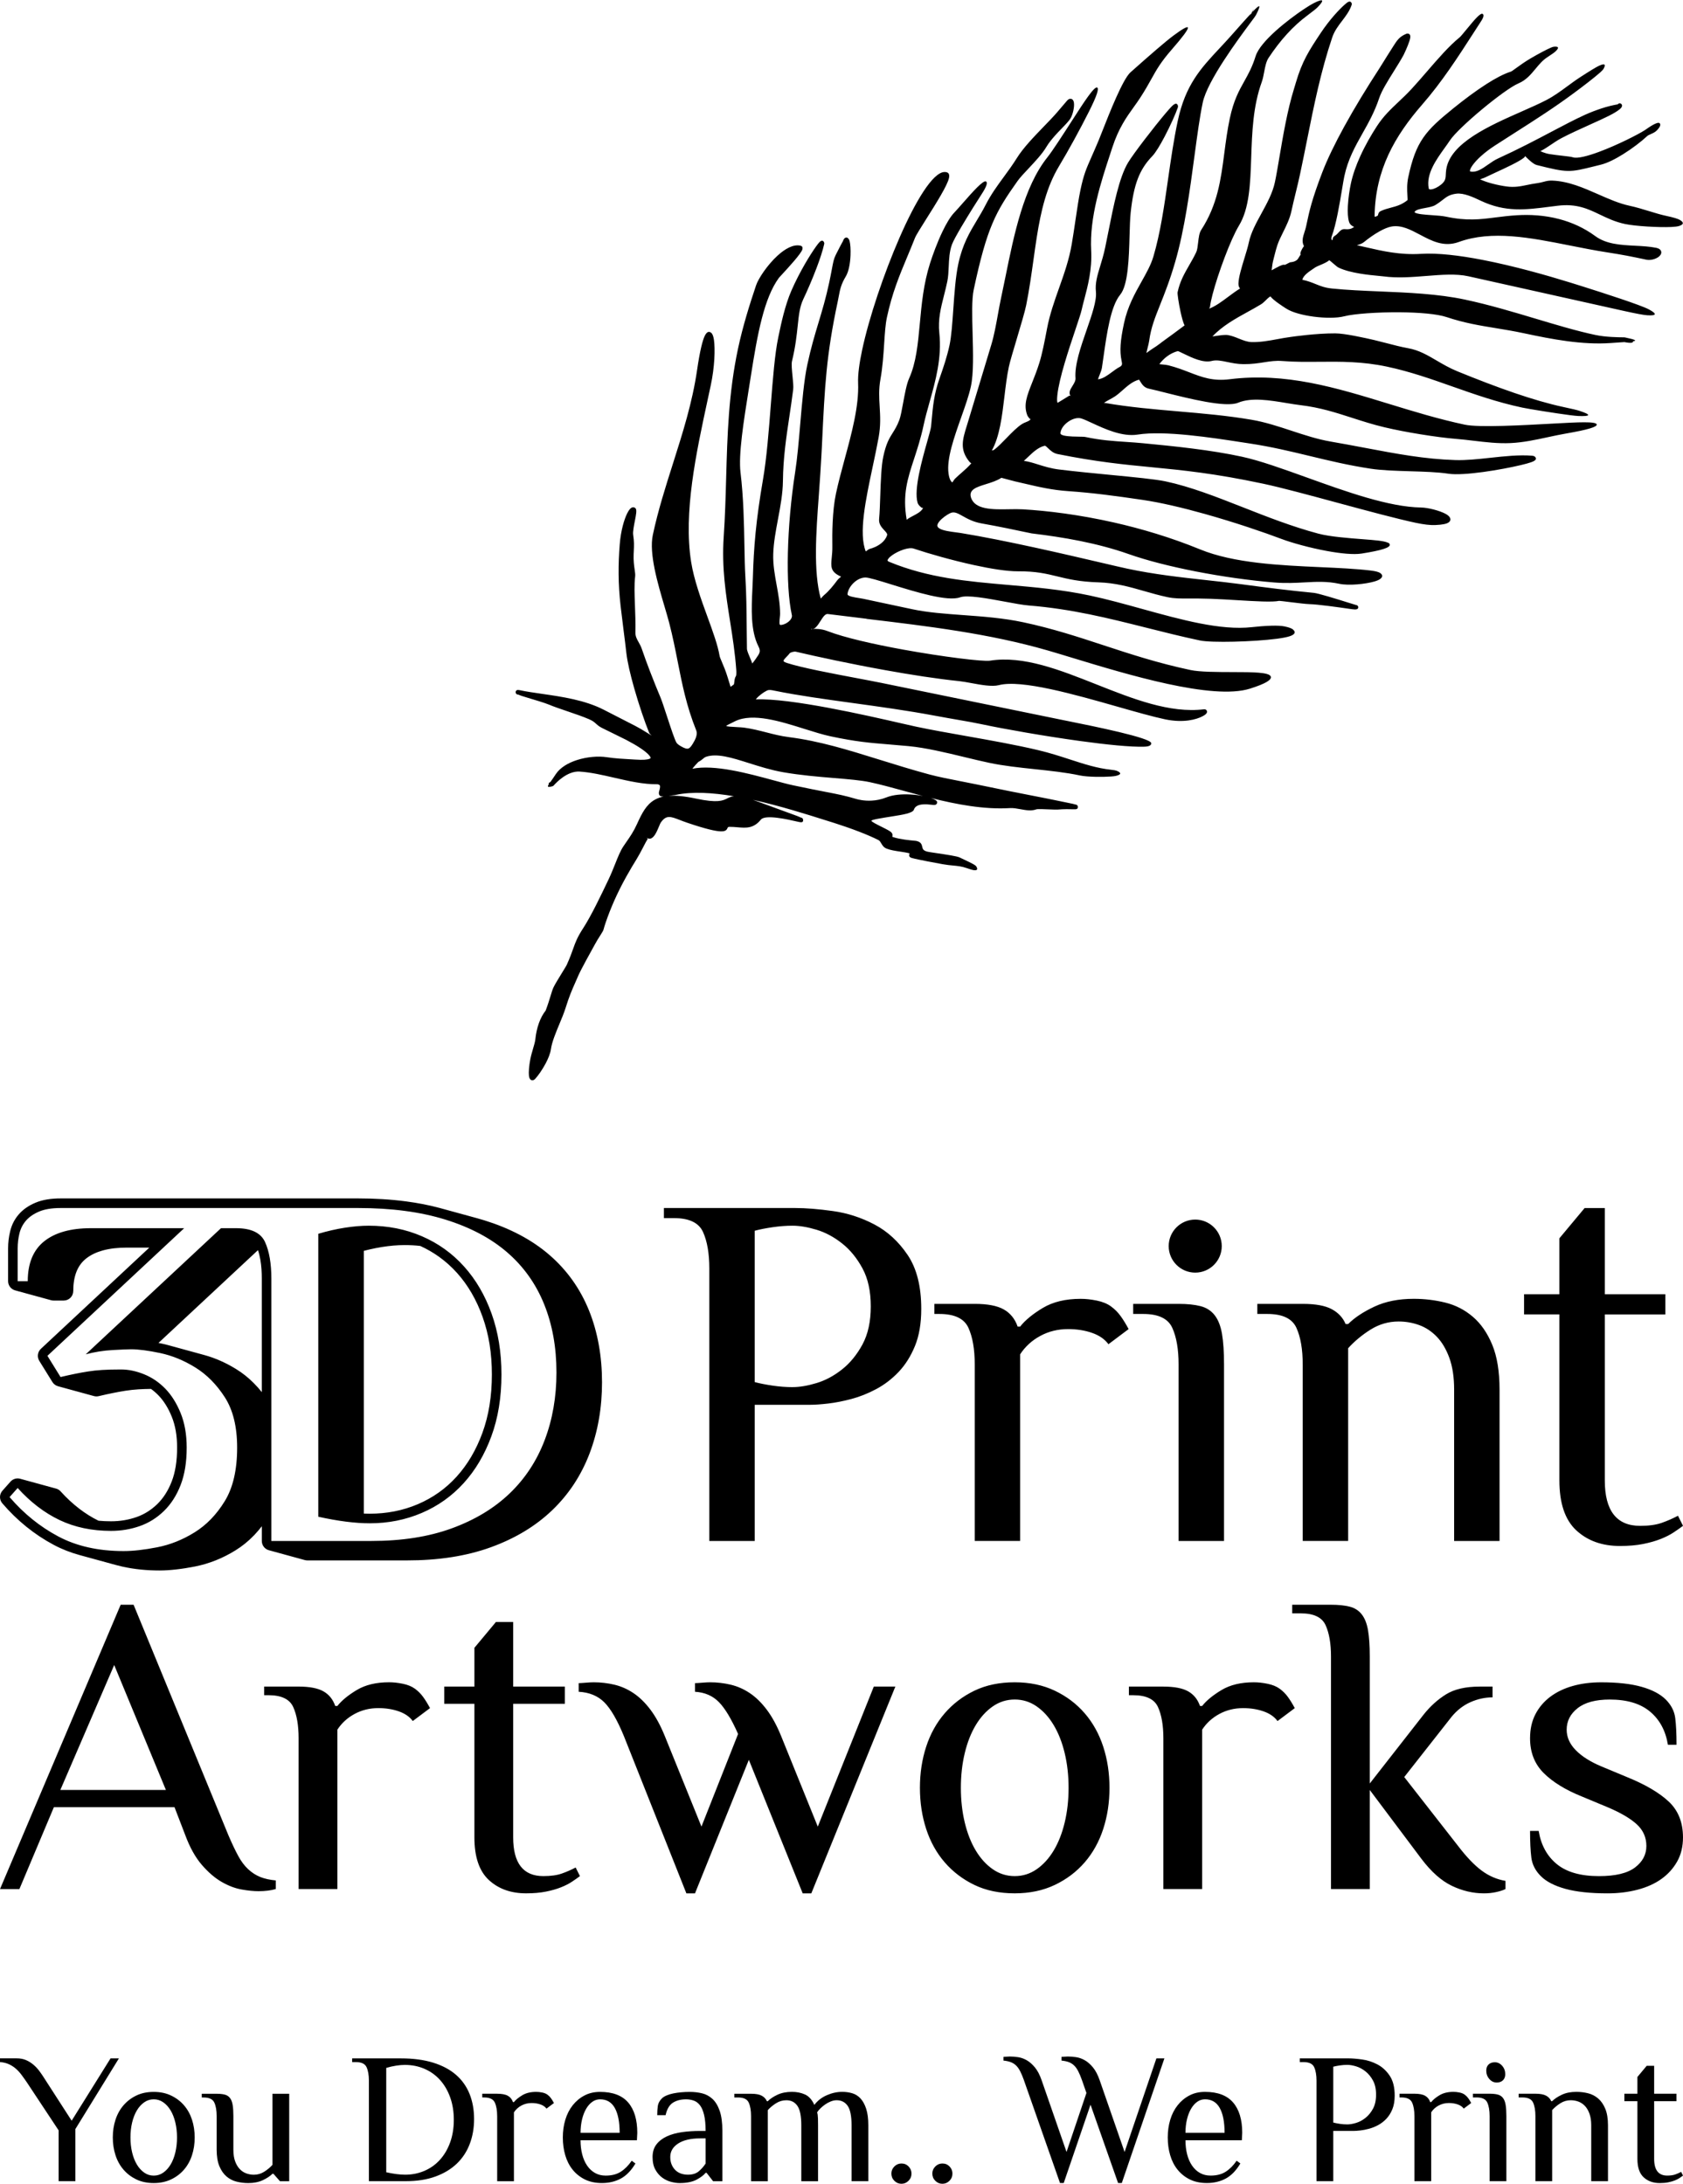
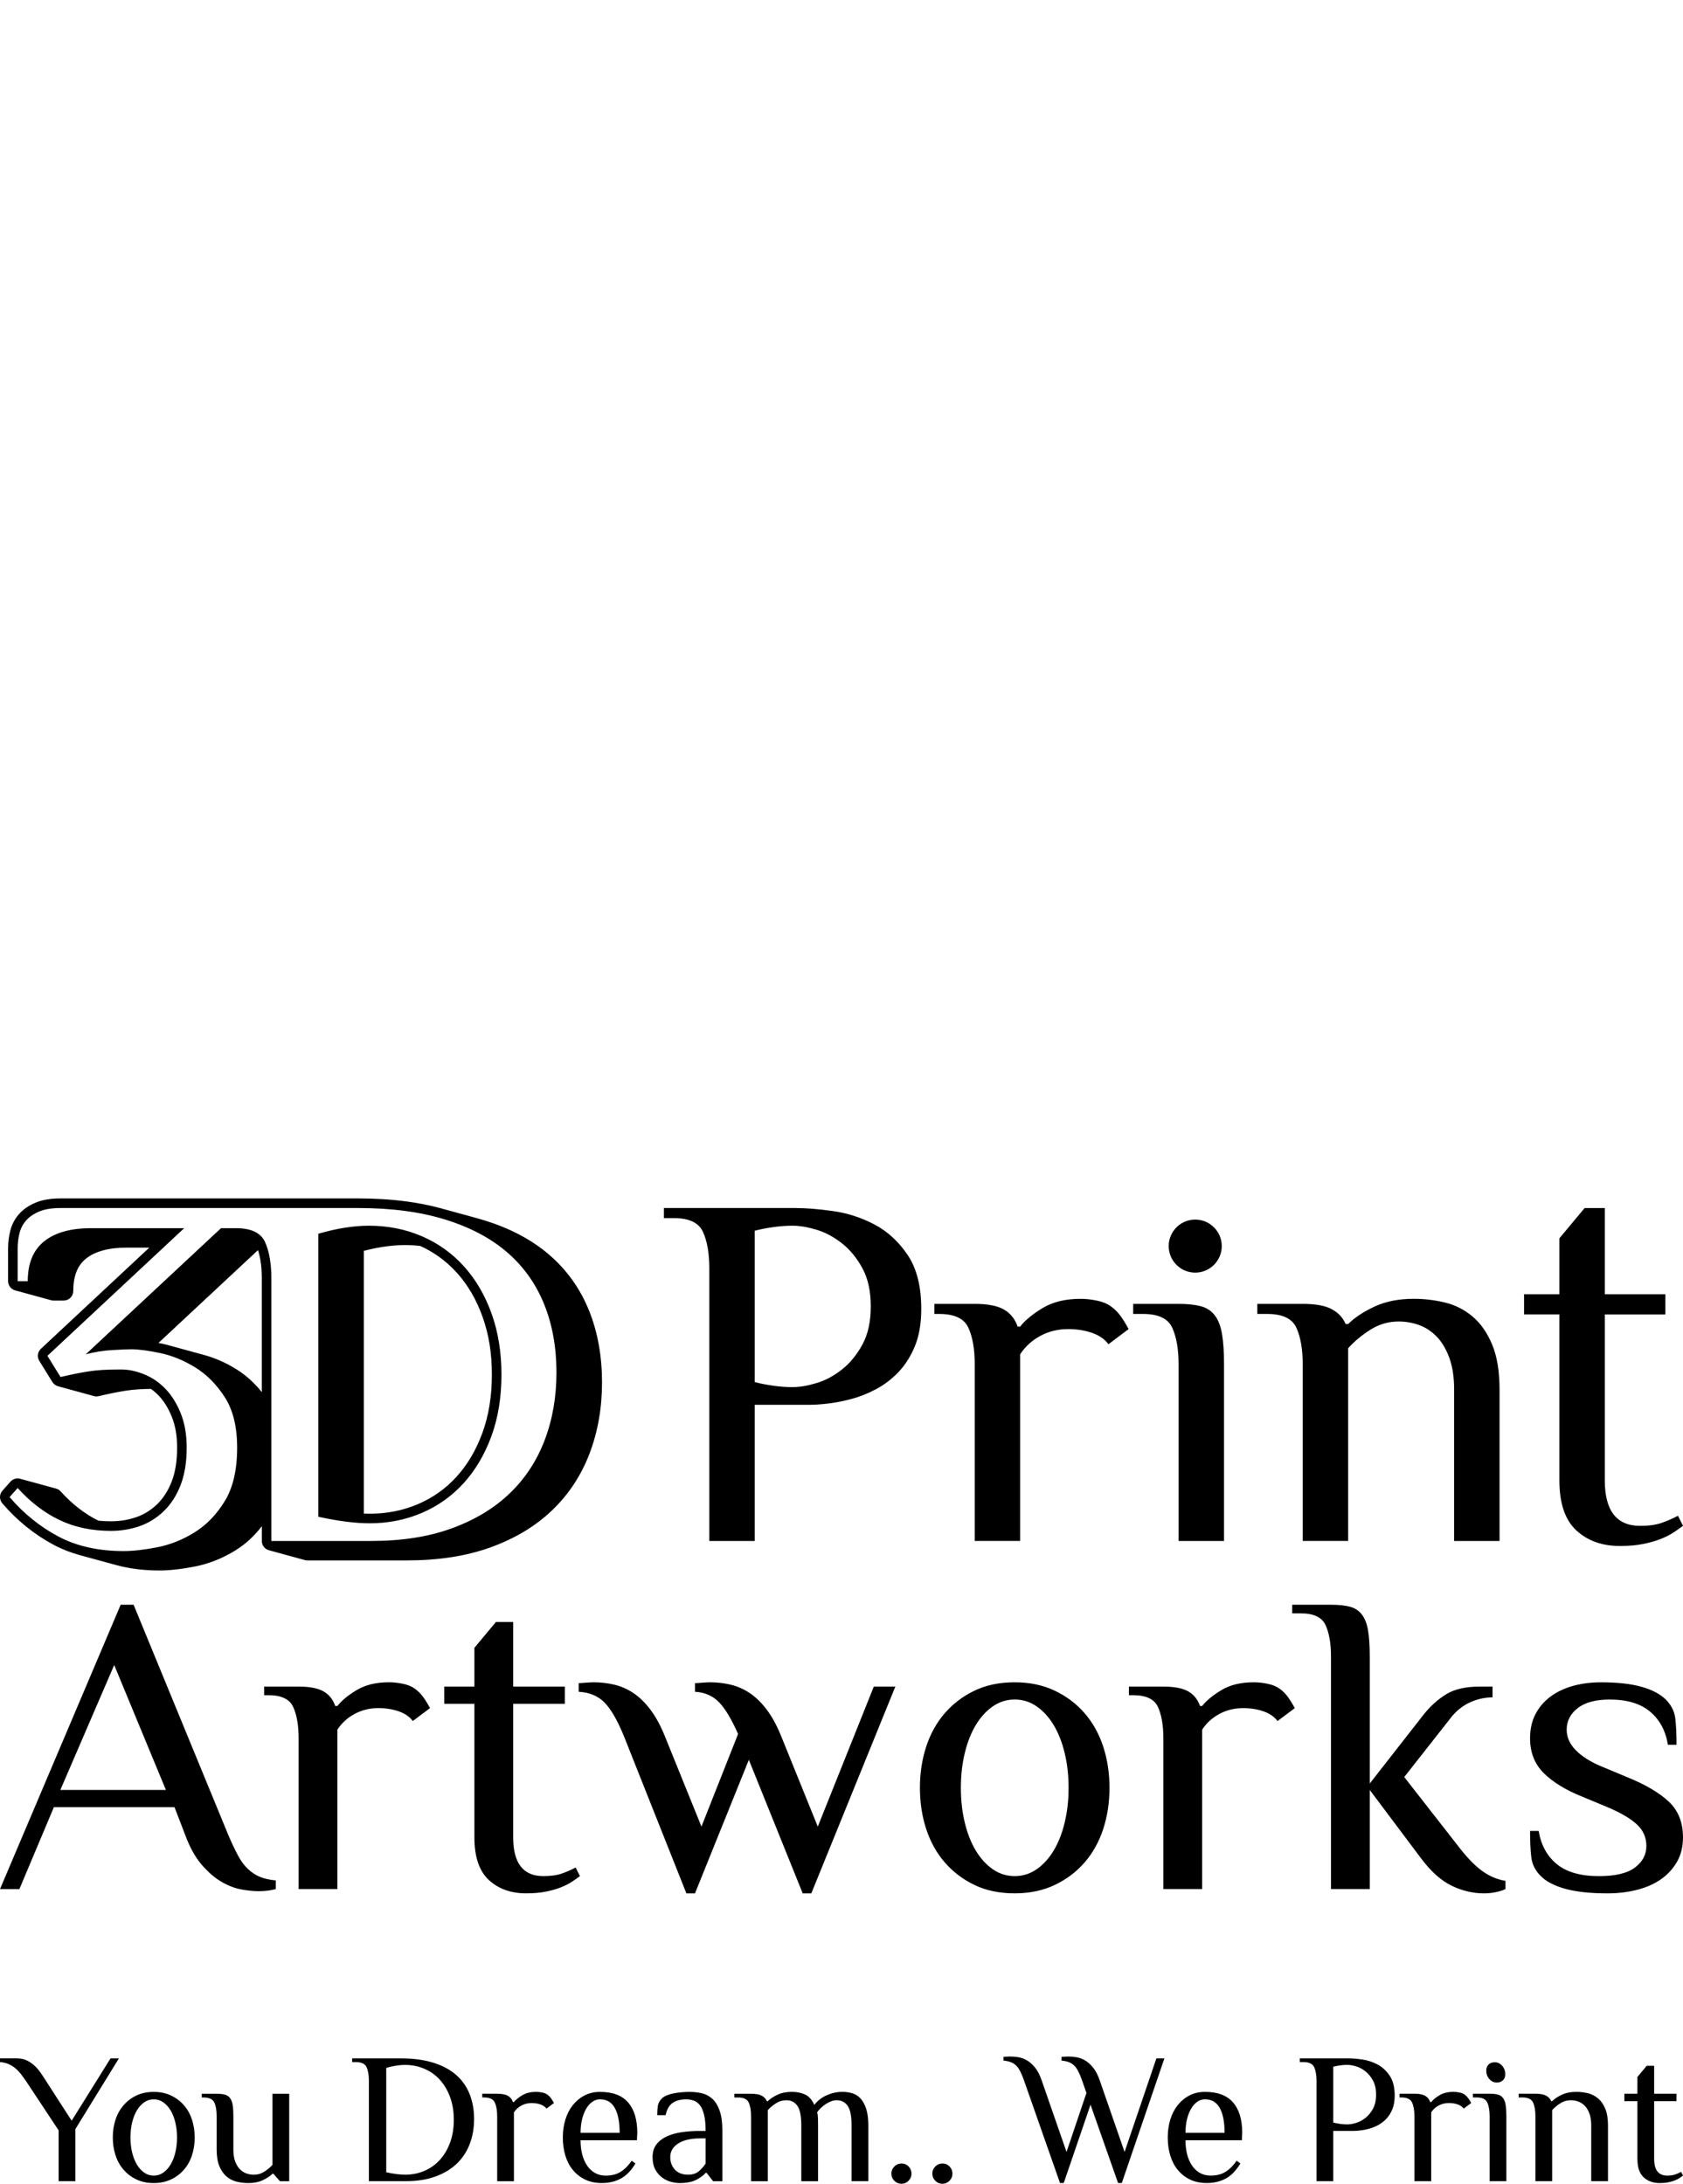
<svg xmlns="http://www.w3.org/2000/svg" xml:space="preserve" width="3.322in" height="4.312in" version="1.1" style="shape-rendering:geometricPrecision; text-rendering:geometricPrecision; image-rendering:optimizeQuality; fill-rule:evenodd; clip-rule:evenodd" viewBox="0 0 937.56 1216.71">
  <defs>
    <style type="text/css">
   
    .fil0 {fill:black}
    .fil1 {fill:black;fill-rule:nonzero}
   
  </style>
  </defs>
  <g id="Layer_x0020_1">
    <g id="_105553483379712">
-       <path class="fil0" d="M482.76 344.65c-6.98,-0.83 -13.94,-1.67 -21.58,-2.64 -1.52,-0.19 -2.75,1.75 -4.02,3.77 -0.87,1.38 -1.75,2.78 -2.89,3.83 -0.52,0.48 -1.09,0.64 -1.53,0.7 1.83,-0.04 4.81,-0.11 8.2,1.2 9.55,3.69 25.98,7.38 42.3,10.35 22.37,4.06 44.43,6.75 48.25,6.15 18.54,-2.94 38.81,5.1 59.39,13.26 20.24,8.02 40.79,16.17 59.88,13.83l0 0.01c0.49,-0.06 0.91,0.08 1.22,0.38l0.03 0.03c0.63,0.65 0.55,1.54 -0.4,2.36l-0.08 0.08c-0.37,0.31 -0.96,0.69 -1.75,1.1 -3.27,1.68 -10.44,3.82 -20.88,1.6 -6.84,-1.46 -16.03,-4.07 -26.09,-6.94 -24.33,-6.93 -53.82,-15.33 -66.39,-12.07 -3.78,0.98 -9.92,-0.15 -15.38,-1.16 -2.4,-0.44 -4.67,-0.86 -6.48,-1.05 -12.62,-1.31 -27.15,-3.58 -41.25,-6.12 -19.6,-3.53 -38.32,-7.58 -49.97,-10.31 -0.48,-0.11 -1.3,-0.02 -2.07,0.21 -0.64,0.19 -1.19,0.44 -1.36,0.68 -0.41,0.58 -0.98,1.17 -1.57,1.77 -0.79,0.81 -1.63,1.67 -1.84,2.31 -0.12,0.36 0.28,0.78 1.86,1.3 8.1,2.65 25.2,5.87 39.05,8.49 5.18,0.98 9.9,1.87 13.62,2.63l100.35 20.55 4 0.81c13.89,2.8 45.86,9.25 45.96,12.25 0.04,1.15 -1.14,1.84 -3.85,1.93 -7.59,0.25 -21.25,-1.15 -36.02,-3.19 -20.19,-2.78 -42.47,-6.74 -54.14,-9.23 -4.46,-0.95 -8.37,-1.63 -13.34,-2.49 -3.63,-0.63 -7.85,-1.36 -13.66,-2.44 -15.12,-2.82 -30.64,-4.96 -45.46,-7 -15.53,-2.14 -30.29,-4.17 -43.05,-6.78l-0.36 -0.07c-1.86,-0.39 -3.03,-0.63 -4.2,-0.07 -1.97,0.94 -4.62,2.95 -5.92,4.55 -0.11,0.14 -0.21,0.27 -0.29,0.38l0.04 -0c19.23,-0.82 61.78,8.92 81.36,13.41 3.39,0.78 6.09,1.39 7.87,1.77 8.16,1.74 17.7,3.43 27.61,5.18 13.6,2.41 27.92,4.94 40.54,7.94 6.49,1.54 12.2,3.41 17.62,5.17 7.81,2.54 15,4.89 22.98,5.74 1.58,0.17 2.53,0.36 2.99,0.54 2.92,1.21 2.48,2.17 -0.49,2.88l-0.01 0c-0.56,0.13 -1.49,0.25 -2.66,0.33 -4.56,0.34 -13.19,0.29 -17.26,-0.58 -7.83,-1.67 -16.45,-2.58 -25.09,-3.5 -8.69,-0.92 -17.42,-1.84 -25.46,-3.54 -4.4,-0.93 -9.11,-2.07 -13.92,-3.23 -10.44,-2.52 -21.35,-5.15 -30.92,-6.07 -4,-0.38 -7.8,-0.69 -11.28,-0.98 -10.51,-0.86 -18.13,-1.48 -32.27,-4.49 -4.36,-0.93 -9.31,-2.49 -14.51,-4.12 -13.52,-4.26 -28.79,-9.06 -38.61,-4.33 -3.76,1.81 -5.05,2.53 -4.99,2.64 0.19,0.39 3.37,0.55 6.2,0.69 1.37,0.07 2.68,0.14 3.67,0.27 4.43,0.6 8.41,1.62 12.4,2.64 4.07,1.05 8.16,2.1 12.76,2.68 17.01,2.17 32.91,7.12 50.31,12.54 8.74,2.72 17.86,5.56 27.69,8.22 5.05,1.37 11.9,2.7 18.26,3.94 3.04,0.59 5.98,1.16 8.63,1.72 12.44,2.63 23.57,4.8 32.12,6.47 5.25,1.03 9.52,1.86 12.72,2.54 3.02,0.64 5.1,1.06 6.62,1.37 1.42,0.29 2.46,0.5 3.19,0.75 0.66,0 1.2,0.49 1.29,1.12l0.01 0.16c0.03,1.42 -1,1.39 -2.75,1.34 -1.76,-0.05 -4.97,-0.14 -8.46,0.17 -0.77,0.07 -2.54,-0.01 -4.54,-0.09 -3,-0.13 -6.56,-0.29 -7.33,-0.05l-0.03 0.01c-2.84,1.03 -5.8,0.49 -8.84,-0.07 -1.98,-0.36 -3.99,-0.73 -5.91,-0.62 -14.46,0.87 -29.72,-2.05 -44.04,-5.64 1.05,0.36 1.91,0.73 2.52,1.12 1,0.63 1.23,1.28 0.78,2.05l-0.04 0.07c-0.51,0.81 -1.4,0.7 -2.75,0.55 -2.72,-0.31 -8.75,-1.01 -9.95,2.71 -0.63,1.95 -6.19,2.83 -12.02,3.75 -5.68,0.9 -11.66,1.84 -11.67,2.43 -0,0.55 2.93,2.01 5.8,3.44 1.65,0.82 3.29,1.64 4.53,2.44 1.67,1.08 1.49,2.08 1.32,3.02l-0 0c-0.01,0.04 -0.01,0.08 0.62,0.28 3.91,1.23 9.09,1.71 11.38,1.92 0.68,0.06 1.13,0.11 1.31,0.14 2.77,0.59 3.08,1.97 3.42,3.5 0.21,0.92 0.44,1.95 2.99,2.53 0.78,0.18 2.9,0.49 5.4,0.86 4.73,0.7 10.77,1.59 12.33,2.31 4.19,1.94 7.01,3.35 8.25,4.1 0.55,0.34 0.92,0.65 1.09,0.93 1.01,1.68 0.49,2.38 -1.64,2.04 -0.59,-0.09 -1.79,-0.45 -3.64,-1.1 -2.82,-0.99 -5.07,-1.2 -7.65,-1.45 -1.69,-0.16 -3.51,-0.33 -5.73,-0.73 -1.65,-0.3 -5.27,-0.96 -8.56,-1.6 -3.52,-0.68 -7.06,-1.41 -8.71,-1.88 -1.39,-0.39 -1.65,-1.16 -1.39,-2.12 0.05,-0.16 0.11,-0.3 0.18,-0.44 -1.59,-0.44 -3.52,-0.73 -5.44,-1.02 -2.59,-0.39 -5.19,-0.78 -7.27,-1.59l-0.07 -0.03c-1.7,-0.67 -2.38,-1.84 -3.07,-3.01 -0.4,-0.69 -0.81,-1.38 -1.47,-1.74l-0.05 -0.03c-3.05,-1.55 -6.81,-3.15 -10.62,-4.62 -5,-1.94 -10.14,-3.68 -13.9,-4.87l-4.05 -1.27c-11.43,-3.62 -26.37,-8.34 -41.34,-11.65 0.88,0.3 1.82,0.63 2.82,1 8.93,3.31 14.68,5.39 18.4,6.74 2.66,0.96 4.41,1.6 5.46,2.13 0.63,0.02 1.18,0.5 1.25,1.15 0.24,1.91 -1.16,1.59 -3.48,1.05 -4.78,-1.1 -17.6,-4.07 -20.04,-1.05 -4.08,5.03 -8.28,4.67 -13.08,4.25 -1.42,-0.12 -2.9,-0.25 -4.35,-0.23 -0.84,0.01 -0.96,0.27 -1.08,0.53 -0.92,2.05 -1.85,4.14 -22.05,-2.66 -1.76,-0.59 -3.29,-1.18 -4.66,-1.71 -5.1,-1.97 -7.56,-2.92 -10.6,1.56 -0.18,0.27 -0.51,1.05 -0.9,1.99 -0.64,1.54 -1.44,3.45 -2.37,4.82 -1.24,1.81 -2.7,2.76 -4.45,1.57 -0.47,-0.32 0.59,0.52 0.5,0.65 -0.65,0.96 -1.45,2.52 -2.27,4.11l-0.35 0.69c-0.66,1.29 -1.36,2.57 -1.97,3.68 -0.78,1.41 -1.43,2.52 -1.71,2.96 -0.68,1.07 -1.6,2.58 -2.54,4.18 -1.11,1.87 -2.24,3.85 -3.07,5.34 -2.67,4.78 -4.9,9.31 -6.77,13.54 -1.86,4.21 -3.36,8.11 -4.58,11.64 -0.8,2.33 -1.06,3.31 -1.21,3.88 -0.09,0.35 -0.15,0.57 -0.26,0.83 -0.16,0.41 -0.36,0.73 -0.86,1.55l-0.55 0.9c-0.63,1.04 -0.87,1.39 -1.07,1.7 -0.42,0.63 -0.73,1.1 -2.44,4.16 -1.02,1.83 -2.88,5.19 -4.75,8.66 -1.82,3.37 -3.55,6.68 -4.26,8.33 -0.8,1.85 -1.24,2.84 -1.64,3.75 -2,4.52 -3.36,7.6 -5.51,14.45 -0.82,2.61 -2.06,5.61 -3.35,8.7 -2.04,4.91 -4.18,10.05 -4.73,13.97 -0.35,2.48 -1.52,5.37 -2.97,8.09 -1.9,3.59 -4.3,6.93 -5.85,8.6 -0.29,0.31 -0.59,0.52 -0.9,0.63 -0.07,0.03 -0.14,0.05 -0.21,0.07 -0.88,0.21 -1.53,-0.15 -1.95,-1 -0.2,-0.39 -0.33,-0.93 -0.4,-1.59 -0.2,-1.89 0.06,-5.24 0.75,-8.98 0.35,-1.88 0.94,-3.92 1.51,-5.85 0.61,-2.07 1.18,-4.01 1.31,-5.32 0.31,-3.05 0.95,-6.16 2,-9.08 0.92,-2.55 2.15,-4.94 3.76,-6.99 1.25,-3.29 2.06,-5.98 2.72,-8.14 0.59,-1.93 1.04,-3.45 1.6,-4.68 0.7,-1.55 3.07,-5.42 4.97,-8.51 1.19,-1.93 2.18,-3.55 2.39,-3.98l0.02 -0.05c1.83,-4.06 2.8,-6.78 3.61,-9.07 1.32,-3.7 2.25,-6.32 5.65,-11.56 2.15,-3.31 4.62,-7.87 7.06,-12.67 2.41,-4.74 4.85,-9.85 6.91,-14.17l0 0c1.48,-3.09 2.69,-6.14 3.8,-8.91 1.54,-3.87 2.89,-7.24 4.51,-9.67 0.7,-1.05 1.25,-1.84 1.79,-2.62 2,-2.88 3.93,-5.66 5.81,-9.8 2.8,-6.17 5.2,-10.92 9.94,-13.62 1.43,-0.81 3.06,-1.42 4.96,-1.81 -1.83,0.11 -2.5,-0.44 -2.67,-1.62 -0.08,-0.56 0.07,-1.08 0.25,-1.72 0.19,-0.67 0.44,-1.55 0.38,-2.53 -0.01,-0.21 -0.15,-0.4 -0.34,-0.55 -0.33,-0.27 -0.75,-0.4 -1.05,-0.4 -7.81,0.11 -16.01,-1.78 -24.14,-3.65 -6.58,-1.51 -13.11,-3.02 -19.26,-3.41 -6.97,-0.45 -13.22,6.4 -14.31,7.6 -0.27,0.3 -0.4,0.46 -0.8,0.57 -2.81,0.77 -2.96,0.3 -2.08,-1.06 -0.2,-0.43 -0.01,-0.94 0.91,-1.3 0.41,-0.56 1.37,-1.9 3.06,-4.45 2.36,-3.56 6.74,-6.17 11.71,-7.78 5.52,-1.78 11.8,-2.34 16.74,-1.58l-0 0c4.39,0.68 9.45,0.95 13.07,1.15 1.16,0.06 2.18,0.12 2.9,0.17 4.04,0.28 6.57,0.08 7.84,-0.49 0.36,-0.16 0.53,-0.31 0.53,-0.44 -0,-0.34 -0.31,-0.86 -0.88,-1.52 -2,-2.31 -6.64,-5.36 -12.81,-8.57 -1.3,-0.68 -4.97,-2.48 -8.24,-4.07 -1.91,-0.93 -3.67,-1.8 -5.09,-2.5 -1.74,-0.87 -2.58,-1.64 -3.43,-2.41 -0.84,-0.77 -1.69,-1.55 -3.8,-2.47 -3.26,-1.43 -7.93,-3.02 -12.36,-4.53 -3.89,-1.33 -7.6,-2.59 -10.08,-3.65 -2.05,-0.88 -8.12,-2.7 -12.55,-4.03 -1.74,-0.52 -3.27,-0.98 -4.34,-1.47l-0.03 -0.01c-0.03,-0.01 -0.05,-0.02 -0.07,-0.04l-0.07 -0.03c-0.13,0.02 -0.27,0.01 -0.42,-0.02 -0.69,-0.14 -1.14,-0.8 -1.03,-1.48l0.01 -0.06c0.18,-0.87 0.85,-1.19 2.12,-0.92 3.78,0.81 8.07,1.43 12.59,2.08 11.2,1.62 23.84,3.45 34.38,8.86l17.52 8.99c2.2,1.13 4.12,2.31 5.71,3.29l3.18 1.96c0.34,-0.14 -0.7,-0.31 -1.21,-1.57 -2.43,-6.03 -5.64,-15.43 -8.23,-24.54 -2.12,-7.43 -3.84,-14.7 -4.42,-19.86 -0.44,-3.97 -0.95,-8 -1.49,-12.2 -0.57,-4.53 -1.17,-9.25 -1.69,-13.77 -0.72,-6.35 -1.07,-12.17 -1.12,-17.81 -0.05,-5.66 0.18,-11.09 0.63,-16.71 0.62,-7.68 2.48,-13.84 4.14,-17.2 0.51,-1.04 1.03,-1.85 1.5,-2.39 0.78,-0.89 1.61,-1.21 2.42,-0.93 0.33,0.11 0.61,0.32 0.83,0.61 0.69,0.92 0.19,3.52 -0.4,6.53 -0.58,2.97 -1.25,6.4 -1.02,8.01 0.58,4.11 0.51,5.57 0.34,9.42l-0.07 1.5c-0.15,3.55 0.25,6.4 0.56,8.54 0.23,1.61 0.41,2.85 0.28,3.84 -0.55,4.48 -0.34,9.97 -0.11,16.11 0.18,4.68 0.37,9.73 0.26,15.04 -0.05,2.23 0.79,3.7 1.71,5.35 0.65,1.15 1.34,2.36 1.87,3.93 1.4,4.12 3.01,8.48 4.61,12.64 2.06,5.36 4.15,10.48 5.76,14.32 0.81,1.93 2.13,5.95 3.55,10.29 2.13,6.51 4.5,13.74 5.47,15.1l0.04 0.04c0.21,0.26 0.49,0.53 0.82,0.8 0.39,0.31 0.86,0.62 1.36,0.92 2.2,1.28 3.52,1.69 4.44,1.3 0.99,-0.41 1.9,-1.79 3.13,-4.01 0.63,-1.13 1.13,-2.33 1.32,-3.49 0.15,-0.9 0.11,-1.78 -0.2,-2.56 -5.42,-13.47 -7.8,-25.53 -10.29,-38.14 -1.38,-7 -2.8,-14.18 -4.77,-21.77 -0.67,-2.57 -1.58,-5.67 -2.58,-9.05 -3.79,-12.79 -8.75,-29.57 -6.54,-39.95 2.91,-13.65 7.08,-26.76 11.25,-39.87 5.37,-16.91 10.75,-33.82 13.39,-51.91 1.58,-10.85 3.1,-16.82 4.36,-19.28 1.12,-2.21 2.36,-2.58 3.6,-1.49 0.68,0.6 1.17,1.95 1.45,3.87 0.74,5.06 0.39,15.19 -1.75,25.2 -0.55,2.6 -1.12,5.22 -1.69,7.86 -6.51,30.16 -13.63,63.16 -9.27,90.67 1.57,9.91 5.52,20.77 9.12,30.64 3,8.23 5.75,15.79 6.74,21.72 0.1,0.64 0.6,1.8 1.27,3.38 0.92,2.15 2.15,5.04 3.27,8.73l1.56 5.12 1.75 -1.24c0.2,-0.15 0.27,-0.8 0.35,-1.52 0.12,-1.1 0.25,-2.31 1,-3.44 0.04,-0.06 0.07,-0.36 0.1,-0.74l0 -0.03c0.07,-0.87 0.02,-1.9 -0.01,-2.35 -0.67,-9.48 -2.07,-18.39 -3.47,-27.26 -2.36,-14.95 -4.7,-29.8 -3.53,-47.05 0.75,-11.06 1.06,-21.89 1.36,-32.7 0.66,-23.7 1.32,-47.29 6.63,-72.21 1.34,-6.29 2.98,-12.49 4.72,-18.43 1.73,-5.9 3.57,-11.54 5.32,-16.75 1.3,-3.85 6.28,-11.33 11.9,-16.49 4.18,-3.84 8.78,-6.47 12.73,-5.63 1.06,0.23 1.42,0.91 1.19,1.98 -0.49,2.29 -7.92,10.33 -11.43,14.13l-0.06 0.07c-0.91,0.99 -1.53,1.66 -1.6,1.75 -4.13,5.65 -7.11,13.38 -9.52,22.67 -2.44,9.4 -4.29,20.37 -6.17,32.41 -0.41,2.65 -0.8,5.08 -1.2,7.56 -2.72,17.03 -5.73,35.85 -4.51,45.83 1.68,13.77 1.96,28.6 2.18,41.05 0.12,6.38 0.22,12.13 0.51,16.83 0.59,9.68 0.67,18.86 0.75,28.35 0.03,3.9 0.07,7.85 0.14,11.94 0.02,1.12 0.89,3.16 1.7,5.04 0.5,1.16 0.97,2.28 1.26,3.22 1.16,-1.34 2.59,-3.47 3.32,-4.61 0.5,-0.78 0.81,-1.49 0.86,-2.21 0.05,-0.75 -0.17,-1.6 -0.72,-2.68 -4.49,-8.86 -3.9,-21.19 -3.38,-31.94 0.1,-2.15 0.21,-4.24 0.26,-6.13 0.25,-8.6 0.66,-16.56 1.52,-25.29 0.86,-8.75 2.16,-18.24 4.16,-29.89 2.01,-11.71 3.18,-26.74 4.3,-41.07 1.16,-14.83 2.26,-28.91 4.18,-37.92l0.33 -1.58c1.14,-5.46 3.37,-16.18 6.97,-24.42 4.65,-10.64 10.53,-20.13 13.7,-24.56 0.68,-0.95 1.24,-1.68 1.65,-2.15 1.24,-1.42 2.22,-1.53 2.84,-0.24 0.14,0.29 0.17,0.63 0.09,0.99 -0.85,3.78 -2.45,8.58 -4.3,13.45 -2.4,6.33 -5.22,12.79 -7.36,17.29 -1.99,4.2 -2.47,8.8 -3.09,14.7 -0.56,5.33 -1.23,11.69 -3.19,19.81 -0.39,1.6 -0.04,5.11 0.3,8.46 0.29,2.91 0.57,5.69 0.36,7.35 -0.68,5.41 -1.42,10.3 -2.13,15.08 -1.77,11.81 -3.44,22.96 -3.58,35.9 -0.08,6.96 -1.41,14.11 -2.75,21.23 -1.24,6.61 -2.47,13.19 -2.65,19.45 -0.18,5.95 0.87,11.67 1.9,17.35 0.96,5.26 1.91,10.49 1.92,15.93 0,0.57 -0.07,1.24 -0.14,1.97 -0.19,1.81 -0.44,4.17 0.23,4.24 0.34,0.04 0.76,0 1.22,-0.1 1.15,-0.25 2.44,-0.89 3.48,-1.77 0.97,-0.82 1.69,-1.82 1.8,-2.85 0.03,-0.25 0.02,-0.51 -0.04,-0.78l-0.01 -0.04c-1.83,-8.31 -2.52,-20.65 -2.2,-34.58 0.33,-14.17 1.72,-30.02 4.04,-44.96 1.21,-7.77 2.03,-17.34 2.84,-26.91 1.04,-12.11 2.07,-24.22 3.94,-32.99 2.01,-9.42 4.14,-16.5 6.25,-23.51 2.06,-6.83 4.09,-13.59 5.96,-22.34 0.71,-3.34 1.16,-5.75 1.51,-7.62 0.72,-3.83 1.04,-5.54 2.13,-7.74 1.67,-3.36 2.95,-5.72 3.6,-6.93 0.26,-0.49 0.36,-0.6 0.39,-0.68 0.2,-0.65 0.44,-1.12 0.71,-1.43 0.05,-0.06 0.1,-0.11 0.16,-0.16 0.81,-0.7 1.55,-0.61 2.2,0.17l0.08 0.09c0.24,0.3 0.43,0.75 0.58,1.31 0.41,1.56 0.64,4.6 0.5,7.92 -0.09,2.23 -0.35,4.61 -0.83,6.77 -0.42,1.89 -1.01,3.63 -1.81,4.96 -2.66,4.44 -3.21,7.34 -3.91,11.05 -0.18,0.94 -0.36,1.92 -0.57,2.92 -6.4,30.05 -7.22,47.02 -8.73,78.71l-0.09 1.96c-0.08,1.62 -0.2,3.79 -0.33,6.07 -0.19,3.27 -0.4,6.74 -0.56,9.28 -0.25,3.98 -0.54,7.94 -0.83,11.97 -1.5,20.42 -3.11,42.54 1.08,57.54l0.59 -0.65c0.44,-0.49 0.86,-0.97 1.25,-1.29 1.43,-1.19 2.7,-2.5 3.91,-3.9 1.23,-1.42 2.38,-2.92 3.55,-4.49 0.37,-0.5 0.95,-0.98 1.54,-1.47l0.5 -0.42c-6.01,-2.66 -5.73,-5.47 -5.21,-10.76 0.17,-1.71 0.37,-3.72 0.33,-6.09 -0.06,-3.52 -0.07,-8.42 0.18,-13.64 0.26,-5.27 0.79,-10.88 1.83,-15.78 1.33,-6.23 3.08,-12.67 4.84,-19.18 3.96,-14.59 8.02,-29.57 7.5,-42.47 -0.19,-4.54 0.65,-10.93 2.25,-18.4 3.84,-18.01 12.08,-42.52 20.83,-62.58 8.9,-20.41 18.52,-36.31 24.96,-36.57 0.38,-0.02 0.75,0.01 1.1,0.09 1.45,0.31 1.86,1.46 1.48,3.25 -0.89,4.18 -7.28,14.31 -12.47,22.54 -3.16,5.02 -5.87,9.31 -6.49,10.89 -1.43,3.62 -2.85,7.03 -4.24,10.36 -4.39,10.5 -8.49,20.32 -11.39,33.94 -0.82,3.87 -1.15,8.9 -1.51,14.47 -0.4,6.21 -0.85,13.09 -2.08,19.95 -1.01,5.59 -0.72,10.35 -0.43,15.2 0.31,5.23 0.63,10.56 -0.59,17.24 -0.99,5.4 -2.14,10.84 -3.29,16.24 -3.98,18.75 -7.88,37.17 -3.86,47.26l0.33 -0.26c0.66,-0.51 1.35,-1.05 2.13,-1.25l0.01 0c1.14,-0.29 3.94,-1.23 6.28,-3.16 1.35,-1.11 2.54,-2.55 3.12,-4.38l0.03 -0.1c0.22,-0.72 -0.62,-1.62 -1.56,-2.64 -1.51,-1.63 -3.19,-3.45 -2.91,-6.32 0.32,-3.33 0.48,-7.93 0.64,-12.78 0.27,-8.03 0.57,-16.76 1.68,-21.93 1.58,-7.41 3.35,-10.23 5.26,-13.27 1.18,-1.88 2.42,-3.84 3.68,-7.16 0.72,-1.9 1.39,-5.54 2.11,-9.45 0.94,-5.11 1.95,-10.65 3.36,-13.78 3.93,-8.72 4.9,-19.23 5.95,-30.55 0.99,-10.7 2.05,-22.11 5.7,-33.57 1.47,-4.62 3.99,-11.54 6.86,-17.55 2.1,-4.4 4.41,-8.37 6.68,-10.72 0.96,-0.99 2.89,-3.19 5.07,-5.66 4.94,-5.62 11.08,-12.6 12.59,-11.62 0.92,0.6 0.39,2.67 -2.41,6.97 -1.71,2.62 -7.05,11.02 -11.3,18.22 -2.49,4.22 -4.57,7.99 -5.26,9.83 -1.46,3.94 -1.66,8.31 -1.84,12.45 -0.13,2.9 -0.25,5.7 -0.79,8.27 -0.58,2.78 -1.22,5.32 -1.85,7.79 -1.75,6.9 -3.39,13.32 -2.59,20.89 1.47,13.91 -2.08,26.54 -5.4,38.39 -1.24,4.43 -2.46,8.74 -3.35,12.95 -1.57,7.37 -3.54,13.35 -5.33,18.84 -3.61,10.99 -6.54,19.92 -4.09,33.94 0.29,-0.27 0.58,-0.53 0.86,-0.71 0.89,-0.58 1.86,-1.08 2.83,-1.59 2.19,-1.15 4.43,-2.32 5.42,-4.27 0.14,-0.28 -0.41,0.07 -0.73,-0.17 -0.9,-0.69 -1.95,-1.5 -2.35,-2.91 -2.08,-7.41 2.42,-23.41 5.36,-33.85 1.16,-4.12 2.07,-7.34 2.19,-8.64l0.31 -3.29c0.72,-7.9 1.34,-14.69 4.35,-23.23 1.07,-3.05 2.14,-6.13 3.11,-9.26 0.96,-3.11 1.83,-6.27 2.52,-9.49 1.03,-4.83 1.54,-12.14 2.08,-19.88 0.62,-8.84 1.27,-18.23 2.8,-25.36 2.34,-10.92 6.32,-17.56 10.4,-24.36 1.62,-2.7 3.25,-5.42 4.77,-8.4 3.05,-5.97 6.56,-10.77 10.16,-15.67 2.43,-3.32 4.9,-6.69 7.27,-10.49 3.6,-5.79 9.71,-12.09 15.14,-17.71 2.79,-2.89 5.41,-5.59 7.34,-7.85l5.45 -6.39c0.66,-0.78 1.32,-1.12 1.95,-1.1 0.86,0.01 1.43,0.52 1.74,1.39 0.16,0.47 0.25,1.08 0.26,1.79 0.03,2.46 -0.92,6.51 -2.53,8.57 -1.29,1.65 -2.91,3.32 -4.58,5.03 -1.16,1.19 -2.35,2.41 -3.49,3.71 -0.95,1.08 -1.86,2.15 -2.65,3.17 -0.8,1.04 -1.51,2.05 -2.09,3.03 -2.34,3.97 -6.37,8.26 -10.01,12.14 -2.48,2.63 -4.77,5.07 -6.14,7 -6.13,8.63 -10.4,15.13 -14.03,23.74 -3.64,8.63 -6.69,19.45 -10.37,36.74 -1.16,5.44 -0.9,14.81 -0.63,24.57 0.3,10.79 0.61,22.05 -0.95,29.36 -1.07,5 -3.18,10.97 -5.39,17.21 -3.94,11.14 -8.2,23.14 -7.08,31.29 0.25,1.84 0.66,3.07 1.1,3.87 0.47,0.84 0.87,1.08 1.1,1.1 0.02,-0.01 0.26,-0.42 0.52,-0.82 0.28,-0.43 0.57,-0.87 0.94,-1.24 1.13,-1.1 2.33,-2.15 3.53,-3.2 1.94,-1.7 3.88,-3.41 5.5,-5.32 -0.31,-0.21 -0.63,-0.44 -0.91,-0.74l-0.09 -0.09c-5.62,-6.81 -3.89,-12.4 -1.47,-20.22l0.68 -2.21 12.94 -42.85c1.56,-5.17 2.6,-10.94 3.64,-16.68 0.59,-3.27 1.18,-6.52 1.83,-9.53 0.86,-4 1.63,-7.76 2.41,-11.6 4.79,-23.62 10.16,-50.06 23.4,-66.65 2.86,-3.59 8.62,-12.53 13.99,-20.87 6.29,-9.77 12.08,-18.76 13.7,-17.94 1.08,0.54 -0.06,4.4 -4.59,13.41 -2.34,4.66 -5.26,10.23 -8.29,15.75 -2.81,5.12 -5.72,10.24 -8.34,14.59 -3.51,5.83 -6.03,12.07 -7.96,18.64 -1.94,6.62 -3.3,13.58 -4.44,20.81 -0.66,4.17 -1.27,8.53 -1.89,12.96 -1.14,8.15 -2.32,16.55 -4.02,25.06 -0.72,3.6 -3.06,11.42 -5.28,18.87 -1.95,6.52 -3.81,12.75 -4.39,15.5 -1.08,5.07 -1.77,10.77 -2.45,16.5 -1.33,11.12 -2.69,22.39 -7.04,30.15 0.47,-0.04 1.02,-0.22 1.45,-0.55 1.92,-1.44 4.23,-3.83 6.6,-6.26 3.03,-3.12 6.14,-6.32 8.88,-8.02 0.67,-0.42 1.38,-0.7 2.09,-0.99 1.07,-0.43 2.14,-0.86 2.53,-1.61 0.09,-0.17 -0.34,-0.14 -0.62,-0.48 -0.46,-0.56 -0.96,-1.16 -1.24,-1.92 -2.1,-5.69 -0.11,-10.73 2.81,-18.1 1.24,-3.13 2.66,-6.71 3.97,-10.89 1.62,-5.15 2.97,-12.19 4.16,-18.44l0.12 -0.65c1.53,-8.03 4.13,-15.35 6.74,-22.71 2.77,-7.82 5.56,-15.68 7.03,-24.33 0.77,-4.53 1.45,-9.12 2.09,-13.49 0.93,-6.3 1.79,-12.16 2.81,-16.96 1.8,-8.45 3.13,-11.47 6.1,-18.19 1.08,-2.44 2.37,-5.36 3.95,-9.13 0.49,-1.17 1.21,-3.01 2.09,-5.25 4.04,-10.27 11.4,-28.95 15.69,-32.77 11.07,-9.86 19.76,-17.39 24.02,-20.54 10.27,-7.59 11.34,-6.35 -1.04,7.85 -6.15,7.06 -8.44,11.17 -11.29,16.3 -1.65,2.97 -3.49,6.28 -6.35,10.68 -1.11,1.7 -2.29,3.35 -3.51,5.05 -4,5.56 -8.41,11.7 -11.94,22.51l-1.18 3.61c-5.13,15.58 -11.63,35.34 -10.61,53.85 0.58,10.5 -1.92,19.92 -3.83,27.15 -0.56,2.12 -1.07,4.05 -1.44,5.75 -0.39,1.85 -1.76,5.92 -3.49,11.09 -3.7,11.03 -9.1,27.13 -10.09,36.62 -0.25,2.38 -0.15,3.58 0.09,4.18l0.04 0.08 0.01 -0.01c1.02,-0.61 2.09,-1.26 3.2,-1.94 1.08,-0.66 2.15,-1.32 3.19,-1.98 0.56,-0.36 1.1,0.42 0.89,0.11 -0.34,-0.5 -0.8,-1.16 -0.5,-2.54l0.01 -0.06c0.22,-0.95 0.81,-1.9 1.46,-2.94 0.86,-1.38 1.84,-2.95 1.73,-4.33 -0.57,-7.45 2.9,-17.45 6.19,-26.92 2.92,-8.41 5.69,-16.37 5.18,-21.27 -0.5,-4.85 0.78,-9.08 2.39,-14.36 0.91,-2.97 1.92,-6.29 2.76,-10.26 0.58,-2.74 1.2,-5.88 1.84,-9.11 2.83,-14.25 5.97,-30.05 10.92,-38.27 3.02,-5.02 14.35,-19.73 20.86,-27.42 1.35,-1.6 2.51,-2.91 3.35,-3.78 1.79,-1.85 3.04,-2.19 3.54,-0.57l0.02 0.08c0.09,0.3 0.07,0.65 -0.06,1.03 -1.11,3.29 -4.13,10.05 -7.29,16.08 -2.49,4.75 -5.08,9.08 -6.93,10.99 -3.6,3.72 -6.18,7.66 -8.07,12.59 -1.91,5 -3.13,11.04 -3.97,18.9 -0.35,3.32 -0.48,7.85 -0.62,12.78 -0.35,12.5 -0.77,27.54 -5.21,32.93 -5.31,6.44 -7.44,21.48 -9.28,34.45 -0.32,2.28 -0.64,4.5 -0.91,6.28 -0.18,1.18 -0.74,2.59 -1.28,3.95 -0.38,0.95 -0.74,1.86 -0.9,2.49 2.83,-0.37 5.34,-2.24 7.77,-4.04 1.43,-1.06 2.83,-2.11 4.33,-2.89 1.56,-0.83 1.39,-1.66 1.03,-3.44l-0.03 -0.15c-0.54,-2.63 -0.72,-5.36 -0.5,-8.68 0.22,-3.27 0.83,-7.13 1.89,-12.08 1.98,-9.3 6.06,-16.57 9.8,-23.24 2.69,-4.8 5.21,-9.29 6.57,-13.91 3.88,-13.15 6.01,-28 8.17,-43.09 1.56,-10.86 3.13,-21.85 5.39,-32.46 4.3,-20.16 12.84,-29.3 23.23,-40.44 2.12,-2.27 4.33,-4.63 6.51,-7.09l1.56 -1.76c4.07,-4.6 7.29,-8.24 9.63,-10.74l-0.84 1.48c0.69,-0.93 1.11,-1.52 1.18,-1.66l0.19 -0.38c4.45,-4.7 5.25,-4.67 2.14,1.55 -0.22,0.45 -1.29,1.89 -2.94,4.1 -6.88,9.26 -24.12,32.48 -26.71,44.61 -1.68,7.9 -3.08,18.32 -4.62,29.79 -2.54,18.96 -5.46,40.77 -10.7,58.91 -3.02,10.44 -5.93,17.74 -8.39,23.89l-0.02 0.07c-2.89,7.23 -5.14,12.86 -6.12,20.12 -0.15,1.14 -0.51,2.5 -0.86,3.88 -0.27,1.03 -0.53,2.08 -0.71,2.98 0.51,-0.35 1.11,-0.79 1.63,-1.17 0.49,-0.36 0.91,-0.67 1.21,-0.85 0.94,-0.59 1.83,-1.17 2.66,-1.74 0.82,-0.56 1.58,-1.11 2.28,-1.65 0.27,-0.22 0.56,-0.43 0.82,-0.65 0.14,-0.11 0.64,-0.47 1.46,-1.07 1.97,-1.42 5.91,-4.26 11.22,-8.26 -0.72,-1.3 -1.57,-4.43 -2.28,-7.74 -1.01,-4.68 -1.79,-9.91 -1.61,-10.75 1.29,-6.08 3.81,-10.43 6.47,-15.06 1.31,-2.27 2.66,-4.61 3.93,-7.29 0.54,-1.15 0.79,-3.22 1.03,-5.31 0.31,-2.67 0.63,-5.36 1.67,-6.97 9.19,-14.11 11.02,-28.21 12.94,-43 0.82,-6.27 1.65,-12.66 3.04,-19.21 2.16,-10.14 5.12,-15.44 8.1,-20.76 2.2,-3.94 4.41,-7.89 6.28,-13.91 2.56,-8.28 18.03,-20.33 26.96,-26.27 2.24,-1.49 4.1,-2.62 5.24,-3.2 5.31,-2.71 6.59,-2.24 2.35,2.17 -0.7,0.73 -2.48,2.19 -5.63,4.52 -4.09,3.03 -7.9,6.51 -11.49,10.46 -3.6,3.95 -6.98,8.37 -10.21,13.24 -1.35,2.04 -1.92,5.02 -2.46,7.9 -0.36,1.93 -0.72,3.81 -1.31,5.46l-0.02 0.07c-4.91,13.53 -5.41,28.32 -5.88,42.01 -0.51,14.83 -0.97,28.4 -6.87,38.11 -4.58,7.54 -11.64,26.63 -14.68,38.32 -0.7,2.69 -1.18,4.97 -1.37,6.6 -0.08,0.7 -0.44,1.11 -0.55,1.3 3.6,-1.37 6.99,-3.9 10.5,-6.52 2.16,-1.61 4.36,-3.26 6.75,-4.73 -0.49,-0.55 -0.93,-1.39 -0.89,-2.82 0.11,-3.58 1.76,-8.94 3.34,-14.11 0.98,-3.19 1.94,-6.31 2.47,-8.84 1.15,-5.4 4.05,-10.69 7.02,-16.12 3.05,-5.57 6.19,-11.3 7.47,-17.31 0.78,-3.64 1.58,-8.42 2.49,-13.79 2.01,-11.87 4.5,-26.62 8.22,-38.49l0.44 -1.45 0.5 -1.68c1.76,-6.03 3.59,-10.5 5.8,-14.71 2.21,-4.2 4.79,-8.11 8.06,-13.03 5.09,-7.66 10.48,-13.27 13.27,-15.76 0.62,-0.55 1.11,-0.95 1.45,-1.2 1.16,-0.84 2.03,-0.75 2.49,0.24 0.15,0.32 0.17,0.66 0.05,1.02 -1.16,3.44 -3.22,6.14 -5.33,8.91 -2.11,2.77 -4.29,5.62 -5.51,9.27 -6.37,18.93 -10.1,37.52 -14.02,57.11 -1.24,6.2 -2.5,12.5 -3.92,19.15 -0.74,3.47 -1.64,7.18 -2.52,10.79 -0.82,3.35 -1.61,6.62 -2.27,9.72 -0.91,4.24 -2.81,8.07 -4.63,11.74 -1.27,2.55 -2.49,5.02 -3.26,7.41 -0.28,0.86 -0.54,1.73 -0.79,2.63 -0.25,0.89 -0.48,1.77 -0.69,2.65 -0.12,0.48 -0.24,0.94 -0.36,1.41 -0.35,1.36 -0.72,2.78 -0.92,4.3l-0.37 2.82 2.26 -1.25c3.73,-2.03 4.35,-1.92 4.97,-1.8 0.14,0.03 0.32,0.04 2.81,-1.3l0.04 -0.02c0.23,-0.11 0.38,-0.13 0.63,-0.15 0.51,-0.05 2.24,-0.22 3.55,-1.38 0.32,-0.28 0.64,-0.79 0.92,-1.32 0.48,-0.9 0.96,-1.41 0.98,-1.46l-0.02 -0.04c-0.35,-0.95 0.28,-2.12 0.93,-3.34 0.4,-0.75 0.95,-1.3 0.92,-1.44l-0 -0.01c-1.36,-2.58 -0.55,-5.1 0.35,-7.89 0.32,-0.98 0.64,-2 0.87,-3.06l0.31 -1.46c1.46,-6.9 2.8,-13.23 8.64,-28.52 2.89,-7.56 7.2,-16.37 12.25,-25.58 5.88,-10.72 12.79,-22 19.63,-32.51 0.44,-0.67 1.18,-1.87 2.09,-3.34 1.43,-2.31 3.27,-5.28 4.96,-7.89l0.75 -1.19c2,-3.15 3.35,-5.28 7.18,-6.83 0.33,-0.13 0.64,-0.17 0.94,-0.12 1.06,0.18 1.42,0.97 1.28,2.18 -0.06,0.5 -0.22,1.17 -0.46,1.91l-0.02 0.06c-0.92,2.86 -2.93,7.19 -3.19,7.66 -1.5,2.78 -3.43,5.87 -5.4,9.03 -3.38,5.4 -6.87,10.98 -8.27,15.17 -2.55,7.65 -5.96,13.71 -9.3,19.64 -4.09,7.27 -8.07,14.35 -10.09,23.8 -0.35,1.64 -0.78,4.23 -1.29,7.3 -1.34,8.11 -3.25,19.57 -5.75,26.28 -0.22,0.6 -0.25,1.13 -0.16,1.54 0.05,0.23 0.14,0.41 0.24,0.53l0.45 -0.24c-0,-0.75 -0,-1.51 1.73,-2.53 0.4,-0.23 0.91,-0.78 1.4,-1.32 0.56,-0.61 1.11,-1.2 1.73,-1.6l0.09 -0.06c0.73,-0.45 1.46,-0.41 2.38,-0.35 1.12,0.07 2.69,0.17 4.64,-1.28 -1.09,-0.47 -2.34,-1.2 -2.85,-2.85 -0.69,-2.22 -0.82,-5.4 -0.65,-8.77 0.23,-4.5 0.99,-9.35 1.67,-12.52 1.08,-5.05 2.96,-10.24 5.22,-15.22 2.79,-6.15 6.16,-11.98 9.3,-16.79 3.65,-5.61 7.68,-9.42 12.04,-13.53 2.34,-2.21 4.78,-4.52 7.24,-7.18 2.69,-2.91 5.55,-6.22 8.45,-9.57 6.18,-7.16 12.52,-14.5 18.53,-19.35 0.36,-0.29 2.37,-2.73 4.55,-5.36 3.28,-3.97 6.89,-8.34 8.1,-7.55 0.78,0.51 0.62,1.76 -0.88,4.07 -1.28,1.97 -2.78,4.29 -4.29,6.65 -8.36,12.98 -17.47,27.12 -28.48,39.75 -7.69,8.82 -14.22,17.93 -18.88,28.02 -4.64,10.06 -7.44,21.1 -7.67,33.83 -0.01,0.31 0.03,0.53 0.08,0.68 0.01,0.03 -0.04,0.02 -0.02,0.02 0.06,0.02 0.2,0.01 0.38,-0.03 0.41,-0.1 0.88,-0.33 1.35,-0.64l0.05 -0.03c0.04,-0.03 0.03,-0.2 0.09,-0.43 0.21,-0.74 0.42,-1.48 1.3,-1.93l0.09 -0.05c2.03,-0.96 3.94,-1.46 5.85,-1.97 2.95,-0.78 5.91,-1.57 9.15,-4.15 0.08,-0.08 0.02,-1.29 -0.07,-3.02 -0.13,-2.53 -0.31,-5.94 0.5,-9.75 2.15,-10.08 4.54,-16.52 8.38,-22.08 3.82,-5.53 9.01,-10.07 16.79,-16.37 5.77,-4.67 12.25,-9.56 18.35,-13.46 4.99,-3.19 9.73,-5.72 13.65,-6.95 0.38,-0.12 1.47,-0.91 3,-2.02 2,-1.45 4.69,-3.41 7.95,-5.33 4.28,-2.51 8.85,-4.93 11.19,-5.94 0.78,-0.34 1.39,-0.55 1.75,-0.58 2.7,-0.28 3.19,0.53 0.91,2.66 -0.59,0.55 -2.04,1.59 -4.62,3.27 -2.52,1.63 -4.46,3.98 -6.41,6.32 -2.63,3.17 -5.25,6.33 -9.42,8.12l-0.11 0.05c-3.93,1.65 -12.31,7.8 -20.31,14.46 -7.97,6.63 -15.51,13.72 -17.89,17.32 -0.9,1.36 -1.9,2.76 -2.95,4.22 -4.7,6.54 -10.36,14.43 -8.88,22.41 0.04,0.22 0.11,0.37 0.21,0.46 0.21,0.2 0.64,0.25 1.19,0.2 0.76,-0.08 1.67,-0.38 2.6,-0.82 2.02,-0.97 4.02,-2.55 4.83,-4.01 0.58,-1.06 0.64,-2.14 0.7,-3.46 0.04,-0.85 0.09,-1.78 0.25,-2.84 2.24,-14.7 23.94,-24.29 41.93,-32.23 5.19,-2.29 10.06,-4.44 13.96,-6.48 4.19,-2.2 7.78,-4.84 11.47,-7.55 2.36,-1.73 4.75,-3.5 7.42,-5.23 5.6,-3.63 8.8,-5.54 10.26,-6.23 3.34,-1.57 4,-0.81 2.55,1.76 -0.24,0.41 -0.88,1.08 -1.83,1.93l-0.07 0.06c-2.92,2.6 -9.17,7.44 -14.71,11.53 -10.99,8.13 -21.32,14.72 -32.45,21.82 -3.61,2.31 -7.31,4.67 -11.41,7.32 -5.95,3.86 -10.29,7.92 -12.48,11.02 -0.74,1.05 -1.21,1.95 -1.38,2.65 -0.09,0.38 -0.1,0.61 -0.02,0.69 0.05,0.05 0.16,0.09 0.33,0.12 3.27,0.67 6.51,-1.6 9.74,-3.87 1.79,-1.25 3.57,-2.5 5.46,-3.36 11.56,-5.28 21.37,-10.46 29.97,-15 6.77,-3.57 12.8,-6.76 18.44,-9.33 3.03,-1.38 6.23,-2.58 9.13,-3.55 3.72,-1.25 7.18,-1.98 9.24,-2.33 0.07,-0.1 0.15,-0.19 0.25,-0.28 0.47,-0.39 1.13,-0.4 1.6,-0.05 0.13,0.1 0.25,0.22 0.34,0.36 0.28,0.44 0.3,1.1 -0.2,1.77l-0.08 0.11c-0.2,0.25 -0.54,0.58 -1.05,0.99 -0.99,0.8 -2.76,1.97 -5.76,3.48 -2.85,1.43 -6.54,3.1 -10.49,4.88 -5.42,2.45 -11.32,5.11 -15.91,7.54 -2.14,1.13 -4.1,2.46 -5.95,3.71 -1.83,1.23 -3.55,2.4 -5.26,3.27 -0.19,0.1 -0.41,0.18 -0.65,0.26 0.45,0.23 0.92,0.44 1.42,0.64 1.17,0.46 2.48,0.84 3.93,1.07 2.19,0.35 4.76,0.65 7,0.9 2.68,0.31 4.91,0.56 5.79,0.86 2.5,0.84 8.21,-0.66 14.58,-3.02 10.27,-3.8 22.01,-9.81 25.55,-12.12l0.57 -0.39c1.84,-1.28 6.51,-4.54 7.65,-3.45 0.72,0.68 0.44,1.91 -1.51,3.96 -0.97,1.01 -2.24,1.58 -3.44,2.11 -0.79,0.35 -1.54,0.68 -1.92,1.04l-0.01 0c-3.33,3.12 -8.43,7.02 -13.57,10.21 -4.34,2.7 -8.75,4.91 -12.23,5.76l-3.58 0.89c-14.02,3.48 -14.88,3.69 -32.22,-0.69 -1.93,-0.49 -4.63,-3.16 -6.1,-4.61l-0.38 -0.38c-0.11,-0.1 -0.01,0.25 -0.09,0.34 -0.1,0.1 -0.19,0.21 -0.25,0.28l-0.13 0.16c-0.06,0.06 -0.11,0.11 -0.17,0.16 -2.84,2.26 -10.17,5.64 -16.09,8.37 -2.15,0.99 -4.11,1.9 -5.55,2.61 -0.55,0.27 -1.15,0.48 -1.74,0.67l-0.11 0.04c-0.32,0.11 -0.65,0.21 -0.95,0.33l0.2 0.08c1.78,0.85 4.05,1.62 6.45,2.26 2.73,0.73 5.6,1.3 8.08,1.64 4.51,0.61 7.84,-0.08 11.46,-0.83 1.74,-0.36 3.54,-0.73 5.6,-1 1.45,-0.19 2.57,-0.49 3.58,-0.76 1.51,-0.4 2.8,-0.75 4.77,-0.68 9.06,0.31 17.43,4.01 25.71,7.65 5.86,2.58 11.66,5.14 17.5,6.39 3.61,0.77 7.37,1.92 10.96,3.02 3.2,0.98 6.27,1.92 8.98,2.5 4.44,0.95 6.94,1.72 8,2.35 2.49,1.47 2.08,2.58 -0.43,3.39 -0.89,0.28 -2.41,0.46 -4.33,0.55 -7.07,0.33 -20.22,-0.48 -25.76,-1.66 -5.54,-1.18 -9.85,-3.25 -14.04,-5.26 -6.64,-3.18 -12.95,-6.21 -23.48,-4.92 -2.12,0.26 -3.2,0.4 -4.18,0.52 -13.82,1.78 -24.87,3.2 -38.63,-3.28l-0.27 -0.13c-3.82,-1.8 -9.3,-4.38 -13.42,-3.82 -3.79,0.51 -5.31,1.7 -7.46,3.36 -1.11,0.86 -2.38,1.85 -4.19,2.96 -1.37,0.84 -3.44,1.22 -5.57,1.62 -2.55,0.47 -5.21,0.96 -5.91,2.08 -0.14,0.22 -0.11,0.37 0.04,0.47 1.44,0.91 5.47,1.19 9.51,1.47 2.89,0.2 5.79,0.4 7.97,0.86 11.49,2.45 18.85,1.51 27.38,0.42 3.7,-0.47 7.62,-0.97 12.13,-1.24 6.88,-0.42 15.17,-0.07 23.67,2.2 6.68,1.78 13.49,4.74 19.85,9.42 6.18,4.55 14.21,4.96 22.09,5.37 4.09,0.21 8.14,0.42 11.93,1.18l0 0.01c1.46,0.29 2.28,0.92 2.61,1.72 0.27,0.66 0.2,1.33 -0.15,1.97 -0.24,0.46 -0.65,0.9 -1.15,1.29 -1.54,1.2 -4.41,2.13 -6.92,1.6 -4.36,-0.93 -7.63,-1.61 -10.86,-2.22 -3.31,-0.62 -6.6,-1.18 -10.98,-1.86 -6.98,-1.09 -13.83,-2.45 -20.6,-3.79 -22.15,-4.41 -43.59,-8.67 -62.02,-1.97 -8.27,3 -15.01,-0.58 -21.64,-4.1 -5.15,-2.73 -10.23,-5.43 -15.65,-4.55 -2.03,0.33 -4.43,1.37 -6.81,2.69 -3.28,1.83 -6.5,4.19 -8.69,6 -0.96,0.79 -2.43,1.35 -3.95,1.75 1.65,0.36 3.28,0.74 4.92,1.11 9.52,2.19 19.16,4.41 30.77,3.7 9.45,-0.58 21.57,0.9 34.09,3.32 17.69,3.41 36.23,8.7 49.12,12.69 6.45,2 26.84,8.4 37.59,12.38 2.84,1.05 5.04,1.94 6.19,2.57 4.4,2.37 4.62,3.62 -0.98,3.26 -1.84,-0.12 -6.01,-0.87 -13.34,-2.5l-86.27 -19.23c-6.73,-1.5 -14.96,-0.85 -23.46,-0.17 -7.93,0.63 -16.09,1.27 -23.74,0.24 -0.6,-0.08 -1.51,-0.17 -2.64,-0.27 -5.41,-0.51 -15.79,-1.49 -22.33,-4.56 -0.76,-0.36 -1.64,-1.12 -2.57,-1.93 -1.27,-1.1 -2.69,-2.34 -2.83,-2.21 -1.07,1.02 -3.21,1.92 -5.07,2.71 -1.07,0.45 -2.05,0.87 -2.5,1.16l-0.94 0.63c-2.92,1.96 -5.77,3.87 -6.42,6.35 3.19,0.67 5.4,1.57 7.52,2.43 2.57,1.04 5,2.03 8.98,2.44 8.26,0.85 17.27,1.23 26.53,1.62 15.98,0.67 32.67,1.37 47.55,4.55 13.53,2.88 26.82,6.87 39.54,10.68 11.63,3.48 22.77,6.83 33.12,9.03 5.76,1.23 12.97,1.3 15.38,1.32 0.38,0 0.66,0.01 0.85,0.02l0.25 0.03c6.04,1.26 6.85,1.81 4.46,2.18 0.35,0.74 -0.86,1.21 -4.75,0.43l-1.54 0.1c-1.17,0.08 -3.04,0.2 -5.95,0.41 -7.99,0.57 -16.12,0.06 -24.29,-1.02 -8.15,-1.08 -16.29,-2.73 -24.34,-4.45 -5.55,-1.18 -10.63,-2.02 -15.56,-2.82 -9.03,-1.48 -17.54,-2.87 -27.24,-6.12 -5.46,-1.83 -15.6,-2.62 -26.02,-2.71 -12.71,-0.11 -25.74,0.84 -31.17,2.24 -4.07,1.05 -10.67,1.03 -17,0.19 -6.07,-0.8 -11.96,-2.36 -15.2,-4.45l-0.33 -0.21c-1.5,-0.96 -6.92,-4.43 -8.56,-6.64 -0.02,-0.03 -0.28,0.16 -0.64,0.42 -0.56,0.41 -1.2,1.04 -1.84,1.67 -0.89,0.87 -1.78,1.74 -2.67,2.29 -2.38,1.46 -4.89,2.84 -7.45,4.25 -6.89,3.8 -14.16,7.81 -19.67,13.7l2.32 -0.33c2.27,-0.33 4.77,-0.69 6.38,-0.41 2.09,0.37 4.05,1.15 6,1.94 2.34,0.94 4.68,1.87 7.04,1.94 4.82,0.14 9.66,-0.75 14.5,-1.64 2.44,-0.45 4.89,-0.9 7.38,-1.22l0.18 -0.03c1.4,-0.2 14.09,-2 24.59,-1.96 2.64,0.01 6.65,0.61 10.72,1.38 4.04,0.76 8.13,1.68 10.96,2.33 2.01,0.47 4.29,1.06 6.66,1.68 4.06,1.06 8.36,2.18 12.26,2.88 5.96,1.06 10.7,3.83 15.88,6.87 3.47,2.03 7.16,4.19 11.49,5.97l0.07 0.03c11.1,4.54 21.78,8.64 31.74,12.05 9.93,3.39 19.12,6.09 27.28,7.83 4.94,1.05 7.71,1.72 8.87,2.1 7.2,2.34 6.23,3.18 -0.56,2.92 -0.91,-0.04 -2.57,-0.21 -4.68,-0.48 -8.1,-1.04 -22.95,-3.44 -26.5,-4.2 -14.12,-3.01 -26.58,-7.41 -38.88,-11.74 -11.89,-4.2 -23.62,-8.34 -36.49,-11.08 -13.71,-2.92 -25.93,-2.82 -37.7,-2.71 -6.96,0.06 -13.76,0.12 -20.58,-0.43 -3.71,-0.3 -6.78,0.18 -10.15,0.71 -3.28,0.51 -6.83,1.07 -11.51,1.04 -3.39,-0.02 -6.33,-0.64 -9.04,-1.2 -3.2,-0.67 -6.04,-1.26 -8.61,-0.59 -4.8,1.24 -11.09,-1.8 -15.4,-3.89 -1.91,-0.93 -3.37,-1.63 -3.53,-1.59 -2.11,0.54 -4.16,1.57 -5.98,2.93 -1.66,1.23 -3.13,2.73 -4.3,4.35 0.51,0.08 1.19,0.14 1.9,0.2 1.08,0.1 2.2,0.2 3.07,0.42 4.5,1.14 8.26,2.58 11.8,3.95 6.93,2.67 12.99,5.01 22.38,3.83 31.24,-3.91 59.25,4.68 88.62,13.69 13.68,4.2 27.66,8.49 42.4,11.63 7.85,1.67 31.79,0.35 49.92,-0.65 13.04,-0.72 23.25,-1.28 23.56,0.54 0.22,1.3 -4.61,2.87 -17.02,5.02 -3.41,0.59 -6.8,1.32 -10.2,2.05 -6.85,1.48 -13.71,2.96 -20.75,3.29 -6.95,0.33 -13.82,-0.49 -20.68,-1.31 -3.38,-0.4 -6.76,-0.81 -10.13,-1.07 -4.47,-0.35 -11.73,-1.26 -19.62,-2.55 -6.59,-1.07 -13.61,-2.4 -19.79,-3.86 -6.5,-1.54 -12.36,-3.43 -18.13,-5.29 -9.03,-2.91 -17.84,-5.76 -28.67,-7.05 -2.46,-0.29 -5.15,-0.74 -7.94,-1.2 -9.18,-1.52 -19.45,-3.23 -26.84,-0.16 -6.88,2.86 -27.38,-2.3 -40.92,-5.7 -3.59,-0.9 -6.68,-1.68 -8.84,-2.14 -2.62,-0.56 -3.77,-2.4 -4.69,-3.89 -0.38,-0.62 -0.69,-1.11 -0.75,-1.13 -3.61,0.96 -6.45,3.49 -9.11,5.85 -1.49,1.32 -2.93,2.6 -4.46,3.59 -0.89,0.58 -1.83,1.09 -2.77,1.6 -1.1,0.6 -2.21,1.2 -3.21,1.91 0.3,0.01 0.59,0.03 0.84,0.08 13.38,2.31 27.07,3.49 40.74,4.67 13.59,1.17 27.19,2.35 40.59,4.64 7.64,1.3 14.98,3.72 22.32,6.14 7.22,2.38 14.44,4.75 21.84,6.03 6.63,1.14 13.02,2.35 19.17,3.51 17.51,3.31 33.08,6.26 50.29,6.8 5.93,0.19 12.63,-0.54 19.4,-1.27 8.03,-0.87 16.15,-1.75 23.36,-1.16 0.65,0.05 1.11,0.21 1.42,0.46 1.45,1.21 0.6,2.3 -2.05,3.2 -1.31,0.45 -3.24,0.98 -5.59,1.54 -11.09,2.65 -31.94,6.12 -40.41,4.83 -6.01,-0.92 -13.74,-1.15 -21.48,-1.38 -7.85,-0.24 -15.71,-0.47 -21.82,-1.41 -12.43,-1.89 -23.16,-4.48 -33.9,-7.07 -10.63,-2.56 -21.26,-5.13 -33.65,-7.01l-3.86 -0.59c-17.12,-2.64 -43.48,-6.71 -58.46,-4.34 -8.56,1.35 -18.34,-3.18 -25.3,-6.41 -2.48,-1.15 -4.6,-2.13 -6.04,-2.57l-0.1 -0.03c-0.39,-0.11 -0.8,-0.18 -1.2,-0.2 -1.99,-0.09 -4.24,0.77 -6.15,2.14 -1.91,1.37 -3.44,3.23 -3.98,5.12 -0.12,0.4 -0.19,0.8 -0.2,1.18 -0.06,1.28 3.38,1.68 6.72,1.84 1.29,0.06 2.52,0.08 3.6,0.09 1.61,0.02 2.91,0.04 3.6,0.18 8.43,1.8 15.53,2.27 22.72,2.75 3.02,0.2 6.05,0.4 9.33,0.72 8.76,0.84 18.19,1.77 27.62,2.97 9.46,1.2 18.87,2.67 27.53,4.55 10.06,2.19 22.69,6.74 36.11,11.57 21.8,7.85 45.7,16.46 63.69,16.74 3.86,0.06 10.23,1.72 13.52,3.47 1.08,0.58 1.91,1.21 2.34,1.87 0.74,1.14 0.61,2.19 -0.7,3.06 -1.05,0.7 -3.33,1.21 -7.32,1.37 -1.35,0.05 -2.95,-0.01 -4.82,-0.23 -1.72,-0.2 -3.7,-0.53 -5.94,-1 -10.81,-2.31 -27.3,-6.76 -43.56,-11.16 -15.81,-4.28 -31.4,-8.49 -41.28,-10.6 -27.44,-5.85 -45.03,-7.55 -62.32,-9.23 -15.46,-1.5 -30.68,-2.97 -52.41,-7.34 -2.49,-0.5 -4.03,-2.01 -5.33,-3.27 -0.82,-0.8 -1.49,-1.45 -1.92,-1.35 -3.61,0.86 -6.52,3.64 -9.44,6.43 -0.7,0.67 -1.4,1.34 -2.12,1.99 2.52,0.31 5.09,1.12 7.93,2.01 3.38,1.06 7.16,2.24 11.57,2.78 9.19,1.13 19.29,2.1 28.68,3.01 13.27,1.28 25.16,2.43 30.7,3.61 13.98,2.98 28.24,8.59 43.14,14.45 13.39,5.27 27.3,10.74 41.94,14.66 6.42,1.72 16.84,2.52 25.23,3.16 6.21,0.48 11.4,0.87 13.57,1.91 0.54,0.09 0.99,0.51 1.08,1.08 0.25,1.58 -4.05,3.14 -15.65,4.97 -4.5,0.71 -11.77,-0.03 -19.43,-1.44 -9.38,-1.73 -19.39,-4.48 -25.52,-6.8 -9.21,-3.49 -25.46,-9.07 -42.48,-13.84 -12,-3.36 -24.38,-6.33 -34.93,-7.87 -7.31,-1.07 -14.05,-2.03 -20.78,-2.85 -6.68,-0.82 -13.27,-1.49 -20.26,-1.97 -9.08,-0.63 -16.07,-2.26 -24.42,-4.21 -1.82,-0.42 -3.74,-0.87 -5.15,-1.19 -0.78,-0.18 -2.23,-0.57 -3.75,-0.98 -1.48,-0.4 -3.02,-0.82 -4,-1.06 -2.5,1.65 -5.65,2.63 -8.66,3.56 -5.04,1.57 -9.6,2.98 -8.3,7.33 2.08,6.97 12.16,6.79 21.22,6.63 2.7,-0.05 5.31,-0.09 7.62,0.04 13.7,0.79 31.44,2.97 50.81,7.34 15.35,3.47 31.72,8.32 47.93,14.96 18.87,7.74 44.43,8.9 67.13,9.93 10.18,0.46 19.78,0.9 27.96,1.88 2.94,0.35 4.67,0.87 5.45,1.48 1.42,1.1 1.23,2.21 -0.17,3.25 -0.66,0.5 -1.78,0.97 -3.18,1.38 -4.94,1.44 -14.22,2.42 -19.59,1.28 -6.89,-1.47 -12.77,-1.14 -19.17,-0.79 -5.11,0.28 -10.56,0.59 -17.13,0.05 -13.63,-1.12 -29.04,-3.29 -43.67,-6.15 -13.9,-2.72 -27.11,-6.05 -37.43,-9.7 -8.72,-3.08 -17.83,-5.42 -26.91,-7.26 -9.07,-1.83 -18.19,-3.16 -26.9,-4.21l-0.04 -0c-0.28,-0.03 -1.57,-0.31 -3.6,-0.74 -5.04,-1.07 -14.77,-3.14 -24.29,-4.82 -4.81,-0.84 -8.06,-2.67 -10.71,-4.16 -2.53,-1.42 -4.43,-2.49 -6.45,-1.76 -0.96,0.35 -3.18,1.64 -5.03,3.29 -0.96,0.86 -1.8,1.79 -2.24,2.68 -0.34,0.68 -0.43,1.33 -0.11,1.85 0.15,0.26 0.41,0.52 0.78,0.78 1.88,1.32 6.35,1.89 9.55,2.3 0.92,0.12 1.74,0.22 2.35,0.32 25.16,4.11 58.42,11.89 78.39,16.55 6.49,1.52 11.58,2.71 14.48,3.33 15.03,3.2 29.79,4.83 44.12,6.4 6.58,0.72 13.07,1.44 19.54,2.3 6.81,0.91 13.28,1.76 20.04,2.58 6.64,0.8 13.24,1.54 20.21,2.21 2.64,0.25 12.89,3.46 18.98,5.36 2.4,0.75 4.15,1.3 4.39,1.35 0.12,0.02 0.24,0.05 0.34,0.08l0.03 0.01c0.19,0.04 0.36,0.12 0.51,0.22 0.43,0.26 0.6,0.65 0.53,1.2l-0.02 0.12c-0.14,0.69 -0.77,0.91 -1.8,0.9 -0.03,0.02 -0.06,0.03 -0.11,0.02l-0.12 -0.03c-0.82,-0.03 -1.85,-0.18 -3.07,-0.36 -5.84,-0.84 -17.17,-2.46 -22.13,-2.59 -1.86,-0.05 -6.28,-0.59 -10.19,-1.07 -3.42,-0.42 -6.43,-0.79 -6.59,-0.75 -3.75,0.8 -13.07,0.24 -23.22,-0.37 -4.95,-0.3 -10.1,-0.61 -14.78,-0.78 -5.13,-0.18 -8.99,-0.17 -12.14,-0.16 -5.04,0.02 -8.32,0.03 -12.06,-0.76 -4.62,-0.98 -8.84,-2.2 -13.02,-3.39 -8.06,-2.31 -15.91,-4.56 -25.54,-4.86 -10.58,-0.33 -16.83,-1.85 -22.81,-3.31 -6.11,-1.49 -11.93,-2.91 -21.95,-2.84 -6.05,0.04 -15.04,-1.4 -24.55,-3.48 -11.93,-2.61 -24.74,-6.23 -33.58,-9.19 -2.67,-0.9 -8.33,1.17 -11.86,3.65 -0.9,0.63 -1.64,1.28 -2.12,1.9 -0.35,0.45 -0.55,0.83 -0.52,1.1 0.03,0.24 0.33,0.5 0.99,0.77 21.73,8.99 43.72,10.89 66.34,12.85 14.74,1.28 29.75,2.58 45.22,5.87 9.5,2.02 19.37,4.75 29.22,7.48 21.96,6.07 43.82,12.12 61.2,10.17 2.66,-0.3 7.02,-0.71 11.05,-0.81 2.77,-0.06 5.38,0.02 7.19,0.41 2.5,0.53 3.99,1.11 4.66,1.71 1.79,1.61 0.9,2.86 -1.96,3.79 -1.57,0.51 -4.04,0.97 -7.06,1.37 -12.88,1.69 -36.38,2.33 -42.9,0.94 -10.35,-2.2 -20.16,-4.67 -29.84,-7.11 -21.07,-5.3 -41.56,-10.45 -65.49,-12.38 -3.19,-0.26 -7.98,-1.14 -13.17,-2.11 -9.78,-1.81 -21.04,-3.9 -25.05,-2.44 -6.97,2.53 -24.8,-2.99 -38.15,-7.13 -6.99,-2.17 -12.73,-3.94 -14.63,-3.91 -2.33,0.04 -4.6,1.21 -6.4,2.88 -1.97,1.84 -3.33,4.24 -3.53,6.37 -0.11,1.21 3.93,1.83 6.67,2.25 0.75,0.11 1.42,0.22 1.98,0.34l27.47 5.85c8.54,1.82 18.17,2.52 28.2,3.25 10.99,0.8 22.45,1.63 33.6,4.01 16.3,3.47 30.38,8.1 44.74,12.82 14.9,4.9 30.12,9.9 48.4,13.79 5.23,1.11 15.03,1.13 23.98,1.15 10.55,0.02 19.98,0.04 20.76,2.51 0.55,1.76 -2.66,3.9 -11.66,6.73 -20.85,6.55 -68.41,-7.91 -99.01,-17.22 -5.12,-1.56 -9.76,-2.97 -13.75,-4.12 -32.57,-9.41 -66.96,-13.52 -100.75,-17.55zm341.93 -334.74l0.01 -0.02c0,0.01 -0,0.02 -0.01,0.02zm-226.83 439.62l0.01 0 0 0.01c0.01,0.57 0,0.38 -0.01,-0.01zm93.76 -288.31l-0.01 0 0.01 -0zm0.05 0.08l-0.01 -0.01c0.04,0.06 0.05,0.07 0.01,0.01zm-0.06 -0.08l0 -0.01 -0.01 -0.02c-0.04,-0.06 -0.03,-0.04 -0.02,-0l0.02 0.03zm5.98 -154.59c1.47,-2.95 0.88,-1.92 -0.53,0.57l0.53 -0.57zm-321.66 436.27c-1.21,0.12 -2.38,0.29 -3.44,0.46 3.91,-0.32 8.82,0.14 15.17,1.49 12.09,2.58 14.98,1.15 17.37,-0.04 1.17,-0.58 2.24,-1.11 3.84,-1.26 -11.86,-2 -23.22,-2.69 -32.26,-0.78l-0.15 0.04c-0.14,0.03 -0.29,0.07 -0.49,0.09l-0.04 0.01zm131.2 -0.33c2.47,0.13 4.89,0.44 7.04,0.86 -3.58,-0.94 -7.09,-1.9 -10.51,-2.84 -6.84,-1.88 -13.28,-3.64 -19.12,-4.89 -4.93,-1.05 -11.93,-1.63 -19.85,-2.29 -8.83,-0.73 -18.79,-1.56 -28.45,-3.25 -6.7,-1.17 -13.05,-3.19 -18.95,-5.05 -9.61,-3.04 -17.97,-5.68 -24.1,-3.49 -0.52,0.18 -1.06,0.63 -1.64,1.1 -0.65,0.53 -1.33,1.09 -2.23,1.54 -0.09,0.05 -0.14,0.09 -0.23,0.15 -0.09,0.07 -0.17,0.15 -0.25,0.23 -0.54,0.55 -2.06,2.17 -3.15,3.59 12.29,-2.5 30.96,2.57 44.85,6.34 4.34,1.18 8.2,2.23 11.17,2.86 8.25,1.76 13.89,2.85 18.29,3.7 6.98,1.35 10.84,2.1 16.81,3.89 1.48,0.44 4.64,1.18 8.64,0.98 2.53,-0.12 5.4,-0.62 8.37,-1.81 3.71,-1.49 8.63,-1.87 13.29,-1.62zm-55.14 -91.98c0.19,0.21 0.16,-0.15 0.55,-0.25 -0.5,0.04 -0.79,-0.02 -0.55,0.25zm-7.23 106.25c0.09,0.61 0.14,0.96 0.03,0.11l-0 -0.04 -0.03 -0.08z" />
      <path class="fil1" d="M912.16 1170.67l-7.26 0 0 -4.15 7.26 0 0 -9.33 5.18 -6.22 4.15 0 0 15.55 12.44 0 0 4.15 -12.44 0 0 32.14c0,6.22 2.42,9.33 7.26,9.33 1.8,0 3.28,-0.21 4.46,-0.62 1.17,-0.41 2.28,-0.9 3.32,-1.45l1.04 2.07c-0.55,0.41 -1.19,0.86 -1.92,1.35 -0.73,0.48 -1.61,0.93 -2.65,1.35 -1.04,0.42 -2.25,0.76 -3.63,1.04 -1.38,0.28 -2.97,0.42 -4.77,0.42 -3.66,0 -6.65,-1.07 -8.97,-3.22 -2.32,-2.14 -3.47,-5.57 -3.47,-10.27l0 -32.14zm-56.82 8.29c0,-3.11 -0.43,-5.62 -1.3,-7.52 -0.86,-1.9 -2.85,-2.85 -5.96,-2.85l-2.07 0 0 -2.07 9.33 0c2.63,0 4.61,0.36 5.96,1.09 1.35,0.73 2.3,1.75 2.85,3.06l0.52 0c1.31,-1.31 3.11,-2.51 5.39,-3.58 2.28,-1.07 4.98,-1.61 8.09,-1.61 2.21,0 4.37,0.26 6.48,0.78 2.11,0.52 3.99,1.49 5.65,2.9 1.66,1.42 2.99,3.34 3.99,5.76 1,2.42 1.5,5.49 1.5,9.23l0 31.11 -9.33 0 0 -31.11c0,-2.56 -0.33,-4.73 -0.99,-6.53 -0.66,-1.8 -1.52,-3.25 -2.59,-4.35 -1.07,-1.11 -2.28,-1.9 -3.63,-2.39 -1.35,-0.48 -2.75,-0.73 -4.2,-0.73 -2.08,0 -3.99,0.55 -5.75,1.66 -1.76,1.11 -3.3,2.38 -4.61,3.84l0 39.61 -9.33 0 0 -36.29zm-16.8 -23.33c0,1.45 -0.43,2.59 -1.3,3.42 -0.86,0.83 -2.02,1.24 -3.47,1.24 -1.59,0 -2.96,-0.66 -4.1,-1.97 -1.14,-1.31 -1.71,-2.87 -1.71,-4.67 0,-1.45 0.43,-2.59 1.3,-3.42 0.86,-0.83 2.02,-1.24 3.47,-1.24 1.59,0 2.96,0.66 4.1,1.97 1.14,1.31 1.71,2.87 1.71,4.67zm0.62 59.62l-9.33 0 0 -36.29c0,-3.11 -0.43,-5.62 -1.29,-7.52 -0.87,-1.9 -2.85,-2.85 -5.96,-2.85l-2.07 0 0 -2.07 9.33 0c1.8,0 3.3,0.16 4.51,0.47 1.21,0.31 2.18,0.93 2.9,1.87 0.73,0.93 1.23,2.21 1.5,3.84 0.28,1.62 0.41,3.71 0.41,6.27l0 36.29zm-51.22 -36.29c0,-3.11 -0.43,-5.62 -1.3,-7.52 -0.86,-1.9 -2.85,-2.85 -5.96,-2.85l-1.04 0 0 -2.07 8.3 0c2.63,0 4.61,0.38 5.96,1.14 1.35,0.76 2.3,1.94 2.85,3.53l0.52 0c1.04,-1.31 2.59,-2.59 4.67,-3.84 2.07,-1.24 4.67,-1.87 7.78,-1.87 1.04,0 2.14,0.12 3.32,0.36 1.17,0.24 2.14,0.64 2.9,1.19 0.76,0.55 1.42,1.21 1.97,1.97 0.55,0.76 1.11,1.66 1.66,2.7l-4.15 3.11c-0.76,-1.04 -1.88,-1.81 -3.37,-2.33 -1.49,-0.52 -3.13,-0.78 -4.92,-0.78 -2.07,0 -3.97,0.47 -5.7,1.4 -1.73,0.93 -3.11,2.2 -4.15,3.79l0 38.37 -9.33 0 0 -36.29zm-45.21 36.29l-9.33 0 0 -55.99c0,-3.11 -0.43,-5.62 -1.3,-7.52 -0.86,-1.9 -2.85,-2.85 -5.96,-2.85l-2.07 0 0 -2.07 26.96 0c2.21,0 4.8,0.21 7.78,0.62 2.97,0.41 5.81,1.33 8.5,2.75 2.7,1.42 4.98,3.51 6.84,6.27 1.87,2.77 2.8,6.46 2.8,11.09 0,2.97 -0.43,5.51 -1.3,7.62 -0.86,2.11 -1.99,3.89 -3.37,5.34 -1.38,1.45 -2.92,2.63 -4.61,3.53 -1.69,0.9 -3.39,1.57 -5.08,2.02 -1.69,0.45 -3.28,0.76 -4.77,0.93 -1.49,0.17 -2.71,0.26 -3.68,0.26l-11.41 0 0 28zm7.78 -31.63c1.45,0 3.09,-0.28 4.93,-0.83 1.83,-0.55 3.58,-1.48 5.23,-2.8 1.66,-1.31 3.06,-3.02 4.2,-5.13 1.14,-2.11 1.71,-4.72 1.71,-7.83 0,-3.11 -0.57,-5.72 -1.71,-7.83 -1.14,-2.11 -2.54,-3.82 -4.2,-5.13 -1.66,-1.31 -3.4,-2.25 -5.23,-2.8 -1.83,-0.55 -3.47,-0.83 -4.93,-0.83 -1.31,0 -2.68,0.11 -4.1,0.31 -1.42,0.21 -2.64,0.45 -3.68,0.72l0 31.11c1.04,0.28 2.26,0.52 3.68,0.73 1.42,0.21 2.78,0.31 4.1,0.31zm-68.33 4.67c0,-6.01 -0.9,-10.63 -2.7,-13.84 -1.8,-3.21 -4.53,-4.82 -8.19,-4.82 -1.59,0 -3.04,0.47 -4.36,1.4 -1.31,0.93 -2.45,2.23 -3.42,3.89 -0.97,1.66 -1.73,3.63 -2.28,5.91 -0.55,2.28 -0.83,4.77 -0.83,7.47l21.77 0zm9.64 4.15l-31.42 0c0,2.83 0.31,5.46 0.93,7.88 0.62,2.42 1.54,4.51 2.75,6.27 1.21,1.76 2.68,3.13 4.41,4.1 1.73,0.97 3.7,1.45 5.91,1.45 3.39,0 6.2,-0.73 8.45,-2.18 2.25,-1.45 4.27,-3.49 6.06,-6.12l2.07 1.55c-2.35,3.94 -5.06,6.74 -8.14,8.4 -3.08,1.66 -6.58,2.49 -10.53,2.49 -3.66,0 -6.84,-0.68 -9.54,-2.02 -2.7,-1.35 -4.96,-3.16 -6.79,-5.44 -1.83,-2.28 -3.2,-4.96 -4.1,-8.04 -0.9,-3.08 -1.35,-6.38 -1.35,-9.9 0,-3.53 0.47,-6.83 1.4,-9.9 0.93,-3.08 2.3,-5.75 4.1,-8.03 1.8,-2.28 3.98,-4.1 6.53,-5.44 2.56,-1.35 5.46,-2.02 8.71,-2.02 7.05,0 12.27,1.97 15.66,5.91 3.39,3.94 5.08,9.57 5.08,16.9l-0.21 4.15zm-121.42 -33.49c-0.69,-1.94 -1.38,-3.58 -2.07,-4.93 -0.69,-1.35 -1.47,-2.44 -2.33,-3.26 -0.87,-0.83 -1.87,-1.45 -3.01,-1.87 -1.14,-0.41 -2.47,-0.69 -3.99,-0.83l0 -2.07c0.28,0 0.81,-0.03 1.61,-0.1 0.79,-0.07 1.43,-0.1 1.92,-0.1 1.45,0 2.99,0.12 4.61,0.36 1.62,0.24 3.23,0.81 4.82,1.71 1.59,0.9 3.11,2.23 4.56,3.99 1.45,1.76 2.7,4.13 3.73,7.1l13.89 40.02 11.09 -32.87 -2.49 -7.15c-0.69,-1.94 -1.38,-3.58 -2.07,-4.93 -0.69,-1.35 -1.47,-2.44 -2.33,-3.26 -0.87,-0.83 -1.87,-1.45 -3.01,-1.87 -1.14,-0.41 -2.47,-0.69 -3.99,-0.83l0 -2.07c0.28,0 0.81,-0.03 1.61,-0.1 0.79,-0.07 1.43,-0.1 1.92,-0.1 1.45,0 2.99,0.12 4.61,0.36 1.62,0.24 3.23,0.81 4.82,1.71 1.59,0.9 3.11,2.23 4.56,3.99 1.45,1.76 2.7,4.13 3.73,7.1l13.89 40.02 17.73 -52.16 4.46 0 -23.74 69.47 -2.07 0 -15.35 -43.65 -14.93 43.65 -2.07 0 -20.12 -57.34zm-45.42 46.45c1.59,0 2.92,0.55 3.99,1.66 1.07,1.11 1.61,2.42 1.61,3.94 0,1.59 -0.55,2.94 -1.66,4.04 -1.11,1.11 -2.42,1.66 -3.94,1.66 -1.52,0 -2.83,-0.55 -3.94,-1.66 -1.11,-1.11 -1.66,-2.45 -1.66,-4.04 0,-1.52 0.55,-2.83 1.66,-3.94 1.11,-1.11 2.42,-1.66 3.94,-1.66zm-22.81 0c1.59,0 2.92,0.55 3.99,1.66 1.07,1.11 1.61,2.42 1.61,3.94 0,1.59 -0.55,2.94 -1.66,4.04 -1.11,1.11 -2.42,1.66 -3.94,1.66 -1.52,0 -2.83,-0.55 -3.94,-1.66 -1.11,-1.11 -1.66,-2.45 -1.66,-4.04 0,-1.52 0.55,-2.83 1.66,-3.94 1.11,-1.11 2.42,-1.66 3.94,-1.66zm-74.45 -34.73c1.31,-1.31 3.11,-2.51 5.39,-3.58 2.28,-1.07 4.98,-1.61 8.09,-1.61 2.63,0 5.03,0.48 7.21,1.45 2.18,0.97 3.92,2.9 5.24,5.81 1.8,-2.35 4.11,-4.15 6.95,-5.39 2.83,-1.24 5.7,-1.87 8.61,-1.87 1.94,0 3.79,0.26 5.55,0.78 1.76,0.52 3.3,1.49 4.61,2.9 1.31,1.42 2.37,3.34 3.16,5.76 0.79,2.42 1.19,5.49 1.19,9.23l0 31.11 -9.33 0 0 -31.11c0,-5.18 -0.73,-8.81 -2.18,-10.89 -1.45,-2.07 -3.49,-3.11 -6.12,-3.11 -1.04,0 -2.09,0.21 -3.16,0.62 -1.07,0.41 -2.09,0.95 -3.06,1.61 -0.97,0.66 -1.87,1.38 -2.7,2.18 -0.83,0.8 -1.49,1.58 -1.97,2.34 0.28,0.76 0.43,1.9 0.47,3.42 0.03,1.52 0.05,2.8 0.05,3.84l0 31.11 -9.33 0 0 -31.11c0,-5.18 -0.73,-8.81 -2.18,-10.89 -1.45,-2.07 -3.49,-3.11 -6.12,-3.11 -2.07,0 -3.99,0.55 -5.75,1.66 -1.76,1.11 -3.3,2.38 -4.61,3.84l0 39.61 -9.33 0 0 -36.29c0,-3.11 -0.43,-5.62 -1.3,-7.52 -0.86,-1.9 -2.85,-2.85 -5.96,-2.85l-2.07 0 0 -2.07 9.33 0c2.63,0 4.61,0.36 5.96,1.09 1.35,0.73 2.3,1.75 2.85,3.06l0.52 0zm-30.48 44.59l-3.63 -4.67 -0.52 0c-1.04,1.31 -2.73,2.59 -5.08,3.84 -2.35,1.24 -5.5,1.87 -9.44,1.87 -1.45,0 -3.04,-0.23 -4.77,-0.68 -1.73,-0.45 -3.35,-1.23 -4.87,-2.33 -1.52,-1.1 -2.8,-2.59 -3.84,-4.46 -1.04,-1.87 -1.56,-4.22 -1.56,-7.05 0,-2.83 0.73,-5.18 2.18,-7.05 1.45,-1.87 3.39,-3.35 5.8,-4.46 2.42,-1.11 5.22,-1.88 8.4,-2.34 3.18,-0.45 6.53,-0.67 10.06,-0.67l3.11 0c0,-3.6 -0.28,-6.55 -0.83,-8.87 -0.55,-2.31 -1.31,-4.11 -2.28,-5.39 -0.97,-1.28 -2.12,-2.16 -3.47,-2.64 -1.35,-0.48 -2.78,-0.72 -4.3,-0.72 -2.91,0 -5.34,0.62 -7.31,1.87 -1.97,1.24 -3.34,3.56 -4.1,6.95l-4.66 0c0,-1.8 0.1,-3.47 0.31,-5.03 0.21,-1.55 0.97,-2.99 2.28,-4.3 0.62,-0.62 1.5,-1.17 2.64,-1.66 1.14,-0.48 2.4,-0.86 3.79,-1.14 1.38,-0.28 2.85,-0.48 4.41,-0.62 1.56,-0.14 3.13,-0.21 4.72,-0.21 2.35,0 4.61,0.26 6.79,0.78 2.18,0.52 4.11,1.56 5.81,3.11 1.69,1.56 3.04,3.77 4.04,6.64 1,2.87 1.5,6.62 1.5,11.25l0 28 -5.18 0zm-4.15 -23.85l-3.11 0c-5.18,0 -9.24,0.95 -12.18,2.85 -2.94,1.9 -4.41,4.41 -4.41,7.52 0,1.66 0.28,3.11 0.83,4.36 0.55,1.25 1.28,2.28 2.18,3.11 0.9,0.83 1.94,1.44 3.11,1.82 1.17,0.38 2.42,0.57 3.73,0.57 2.56,0 4.58,-0.64 6.07,-1.92 1.49,-1.28 2.75,-2.71 3.78,-4.3l0 -14zm-47.9 -3.11c0,-6.01 -0.9,-10.63 -2.7,-13.84 -1.8,-3.21 -4.53,-4.82 -8.19,-4.82 -1.59,0 -3.04,0.47 -4.35,1.4 -1.31,0.93 -2.46,2.23 -3.42,3.89 -0.97,1.66 -1.73,3.63 -2.28,5.91 -0.55,2.28 -0.83,4.77 -0.83,7.47l21.78 0zm9.64 4.15l-31.42 0c0,2.83 0.31,5.46 0.93,7.88 0.62,2.42 1.54,4.51 2.75,6.27 1.21,1.76 2.68,3.13 4.41,4.1 1.73,0.97 3.7,1.45 5.91,1.45 3.39,0 6.2,-0.73 8.45,-2.18 2.25,-1.45 4.27,-3.49 6.06,-6.12l2.07 1.55c-2.35,3.94 -5.06,6.74 -8.14,8.4 -3.08,1.66 -6.58,2.49 -10.53,2.49 -3.66,0 -6.84,-0.68 -9.54,-2.02 -2.7,-1.35 -4.96,-3.16 -6.79,-5.44 -1.83,-2.28 -3.2,-4.96 -4.1,-8.04 -0.9,-3.08 -1.35,-6.38 -1.35,-9.9 0,-3.53 0.47,-6.83 1.4,-9.9 0.93,-3.08 2.3,-5.75 4.1,-8.03 1.8,-2.28 3.98,-4.1 6.53,-5.44 2.56,-1.35 5.46,-2.02 8.71,-2.02 7.05,0 12.27,1.97 15.66,5.91 3.39,3.94 5.08,9.57 5.08,16.9l-0.21 4.15zm-77.87 -13.48c0,-3.11 -0.43,-5.62 -1.3,-7.52 -0.87,-1.9 -2.85,-2.85 -5.96,-2.85l-1.04 0 0 -2.07 8.3 0c2.63,0 4.61,0.38 5.96,1.14 1.35,0.76 2.3,1.94 2.85,3.53l0.52 0c1.04,-1.31 2.59,-2.59 4.67,-3.84 2.07,-1.24 4.67,-1.87 7.78,-1.87 1.04,0 2.14,0.12 3.32,0.36 1.17,0.24 2.14,0.64 2.9,1.19 0.76,0.55 1.42,1.21 1.97,1.97 0.55,0.76 1.11,1.66 1.66,2.7l-4.15 3.11c-0.76,-1.04 -1.88,-1.81 -3.37,-2.33 -1.49,-0.52 -3.13,-0.78 -4.92,-0.78 -2.07,0 -3.98,0.47 -5.7,1.4 -1.73,0.93 -3.11,2.2 -4.15,3.79l0 38.37 -9.33 0 0 -36.29zm-53.61 -32.14c6.84,0 12.82,0.8 17.94,2.38 5.12,1.59 9.35,3.84 12.7,6.74 3.35,2.9 5.88,6.45 7.57,10.63 1.69,4.18 2.54,8.87 2.54,14.05 0,5.05 -0.81,9.69 -2.44,13.94 -1.62,4.25 -4.03,7.9 -7.21,10.94 -3.18,3.04 -7.14,5.43 -11.87,7.15 -4.74,1.73 -10.25,2.59 -16.54,2.59l-20.53 0 0 -55.99c0,-3.11 -0.43,-5.62 -1.3,-7.52 -0.86,-1.9 -2.85,-2.85 -5.96,-2.85l-2.07 0 0 -2.07 27.17 0zm-8.19 63.46c4.08,0.9 7.6,1.35 10.58,1.35 3.8,0 7.36,-0.71 10.68,-2.13 3.32,-1.42 6.19,-3.46 8.61,-6.12 2.42,-2.66 4.32,-5.87 5.7,-9.64 1.38,-3.77 2.08,-8 2.08,-12.7 0,-4.56 -0.67,-8.73 -2.02,-12.49 -1.35,-3.77 -3.23,-7 -5.65,-9.69 -2.42,-2.7 -5.3,-4.77 -8.66,-6.22 -3.35,-1.45 -7,-2.18 -10.94,-2.18 -1.52,0 -3.16,0.14 -4.93,0.42 -1.76,0.28 -3.58,0.69 -5.44,1.24l0 58.17zm-54.02 4.98l-5.19 0 -3.63 -4.15 -0.52 0c-1.31,1.31 -3.11,2.51 -5.39,3.58 -2.28,1.07 -4.98,1.61 -8.09,1.61 -2.21,0 -4.37,-0.26 -6.48,-0.78 -2.11,-0.52 -3.99,-1.49 -5.65,-2.9 -1.66,-1.42 -2.99,-3.34 -3.99,-5.75 -1,-2.42 -1.5,-5.5 -1.5,-9.23l0 -18.66c0,-3.11 -0.43,-5.62 -1.3,-7.52 -0.87,-1.9 -2.85,-2.85 -5.96,-2.85l-1.04 0 0 -2.07 8.29 0c1.8,0 3.3,0.16 4.51,0.47 1.21,0.31 2.18,0.93 2.9,1.87 0.73,0.93 1.23,2.21 1.5,3.84 0.28,1.62 0.41,3.71 0.41,6.27l0 18.66c0,2.63 0.33,4.82 0.99,6.58 0.66,1.76 1.52,3.2 2.59,4.3 1.07,1.11 2.28,1.9 3.63,2.39 1.35,0.48 2.75,0.73 4.2,0.73 2.07,0 3.99,-0.55 5.75,-1.66 1.76,-1.11 3.3,-2.39 4.61,-3.84l0 -39.61 9.33 0 0 48.74zm-98.3 -24.37c0,-3.53 0.5,-6.83 1.51,-9.9 1,-3.08 2.49,-5.75 4.46,-8.03 1.97,-2.28 4.35,-4.1 7.15,-5.44 2.8,-1.35 6.03,-2.02 9.69,-2.02 3.6,0 6.81,0.67 9.64,2.02 2.84,1.35 5.24,3.16 7.21,5.44 1.97,2.28 3.46,4.96 4.46,8.03 1,3.08 1.5,6.38 1.5,9.9 0,3.53 -0.5,6.83 -1.5,9.9 -1,3.08 -2.49,5.75 -4.46,8.04 -1.97,2.28 -4.37,4.1 -7.21,5.44 -2.83,1.35 -6.05,2.02 -9.64,2.02 -3.66,0 -6.89,-0.68 -9.69,-2.02 -2.8,-1.35 -5.18,-3.16 -7.15,-5.44 -1.97,-2.28 -3.46,-4.96 -4.46,-8.04 -1,-3.08 -1.51,-6.38 -1.51,-9.9zm35.77 0c0,-2.97 -0.31,-5.75 -0.93,-8.35 -0.62,-2.59 -1.5,-4.84 -2.64,-6.74 -1.14,-1.9 -2.51,-3.4 -4.1,-4.51 -1.59,-1.11 -3.35,-1.66 -5.29,-1.66 -1.94,0 -3.7,0.55 -5.29,1.66 -1.59,1.11 -2.96,2.61 -4.1,4.51 -1.14,1.9 -2.02,4.15 -2.65,6.74 -0.62,2.59 -0.93,5.37 -0.93,8.35 0,2.97 0.31,5.75 0.93,8.35 0.62,2.59 1.51,4.84 2.65,6.74 1.14,1.9 2.51,3.4 4.1,4.51 1.59,1.11 3.35,1.66 5.29,1.66 1.94,0 3.7,-0.55 5.29,-1.66 1.59,-1.11 2.96,-2.61 4.1,-4.51 1.14,-1.9 2.02,-4.15 2.64,-6.74 0.62,-2.59 0.93,-5.37 0.93,-8.35zm838.95 -167.22c0,5.12 -1.08,9.6 -3.24,13.44 -2.16,3.84 -5.08,7.08 -8.76,9.72 -3.68,2.64 -8.12,4.64 -13.32,6 -5.2,1.36 -10.76,2.04 -16.68,2.04 -9.6,0 -17.44,-0.84 -23.52,-2.52 -6.08,-1.68 -10.64,-4.04 -13.68,-7.08 -3.04,-3.04 -4.8,-6.48 -5.28,-10.32 -0.48,-3.84 -0.72,-8.8 -0.72,-14.88l4.8 0c1.28,7.84 4.64,14 10.08,18.48 5.44,4.48 13.28,6.72 23.52,6.72 9.12,0 15.8,-1.6 20.04,-4.8 4.24,-3.2 6.36,-7.2 6.36,-12 0,-4.8 -1.8,-8.84 -5.4,-12.12 -3.6,-3.28 -9,-6.44 -16.2,-9.48l-14.4 -6c-9.12,-3.68 -16.2,-8.04 -21.24,-13.08 -5.04,-5.04 -7.56,-11.48 -7.56,-19.32 0,-5.12 1,-9.6 3,-13.44 2,-3.84 4.76,-7.08 8.28,-9.72 3.52,-2.64 7.68,-4.64 12.48,-6 4.8,-1.36 10.08,-2.04 15.84,-2.04 9.12,0 16.64,0.84 22.56,2.52 5.92,1.68 10.4,4.04 13.44,7.08 3.04,3.04 4.8,6.48 5.28,10.32 0.48,3.84 0.72,8.8 0.72,14.88l-4.8 0c-1.28,-7.84 -4.6,-14 -9.96,-18.48 -5.36,-4.48 -12.84,-6.72 -22.44,-6.72 -7.84,0 -13.8,1.6 -17.88,4.8 -4.08,3.2 -6.12,7.2 -6.12,12 0,4.16 1.68,7.96 5.04,11.4 3.36,3.44 8.08,6.44 14.16,9l14.4 6c10.24,4.16 18,8.72 23.28,13.68 5.28,4.96 7.92,11.6 7.92,19.92zm-174.5 -30.01l30.01 -38.4c3.68,-4.64 7.84,-8.4 12.48,-11.28 4.64,-2.88 10.88,-4.32 18.72,-4.32l7.2 0 0 6c-4.16,0 -8.24,0.88 -12.24,2.64 -4,1.76 -7.52,4.48 -10.56,8.16l-26.4 33.6 30 38.41c4.64,6.08 9,10.64 13.08,13.68 4.08,3.04 8.52,4.96 13.32,5.76l0 4.56c-1.28,0.64 -3,1.2 -5.16,1.68 -2.16,0.48 -4.44,0.72 -6.84,0.72 -6.08,0 -12.04,-1.4 -17.88,-4.2 -5.84,-2.8 -11.48,-7.8 -16.92,-15l-28.81 -38.41 0 55.21 -21.6 0 0 -129.62c0,-7.2 -1,-13 -3,-17.4 -2,-4.4 -6.6,-6.6 -13.8,-6.6l-4.8 0 0 -4.8 21.6 0c4.16,0 7.64,0.36 10.44,1.08 2.8,0.72 5.04,2.16 6.72,4.32 1.68,2.16 2.84,5.12 3.48,8.88 0.64,3.76 0.96,8.6 0.96,14.52l0 70.81zm-114.97 -25.2c0,-7.2 -1,-13 -3,-17.4 -2,-4.4 -6.6,-6.6 -13.8,-6.6l-2.4 0 0 -4.8 19.2 0c6.08,0 10.68,0.88 13.8,2.64 3.12,1.76 5.32,4.48 6.6,8.16l1.2 0c2.4,-3.04 6,-6 10.8,-8.88 4.8,-2.88 10.8,-4.32 18,-4.32 2.4,0 4.96,0.28 7.68,0.84 2.72,0.56 4.96,1.48 6.72,2.76 1.76,1.28 3.28,2.8 4.56,4.56 1.28,1.76 2.56,3.84 3.84,6.24l-9.6 7.2c-1.76,-2.4 -4.36,-4.2 -7.8,-5.4 -3.44,-1.2 -7.24,-1.8 -11.4,-1.8 -4.8,0 -9.2,1.08 -13.2,3.24 -4,2.16 -7.2,5.08 -9.6,8.76l0 88.81 -21.6 0 0 -84.01zm-135.62 27.6c0,-8.16 1.16,-15.8 3.48,-22.92 2.32,-7.12 5.76,-13.32 10.32,-18.6 4.56,-5.28 10.08,-9.48 16.56,-12.6 6.48,-3.12 13.96,-4.68 22.44,-4.68 8.32,0 15.76,1.56 22.32,4.68 6.56,3.12 12.12,7.32 16.68,12.6 4.56,5.28 8,11.48 10.32,18.6 2.32,7.12 3.48,14.76 3.48,22.92 0,8.16 -1.16,15.8 -3.48,22.92 -2.32,7.12 -5.76,13.32 -10.32,18.6 -4.56,5.28 -10.12,9.48 -16.68,12.6 -6.56,3.12 -14,4.68 -22.32,4.68 -8.48,0 -15.96,-1.56 -22.44,-4.68 -6.48,-3.12 -12,-7.32 -16.56,-12.6 -4.56,-5.28 -8,-11.48 -10.32,-18.6 -2.32,-7.12 -3.48,-14.76 -3.48,-22.92zm82.81 0c0,-6.88 -0.72,-13.32 -2.16,-19.32 -1.44,-6 -3.48,-11.2 -6.12,-15.6 -2.64,-4.4 -5.8,-7.88 -9.48,-10.44 -3.68,-2.56 -7.76,-3.84 -12.24,-3.84 -4.48,0 -8.56,1.28 -12.24,3.84 -3.68,2.56 -6.84,6.04 -9.48,10.44 -2.64,4.4 -4.68,9.6 -6.12,15.6 -1.44,6 -2.16,12.44 -2.16,19.32 0,6.88 0.72,13.32 2.16,19.32 1.44,6 3.48,11.2 6.12,15.6 2.64,4.4 5.8,7.88 9.48,10.44 3.68,2.56 7.76,3.84 12.24,3.84 4.48,0 8.56,-1.28 12.24,-3.84 3.68,-2.56 6.84,-6.04 9.48,-10.44 2.64,-4.4 4.68,-9.6 6.12,-15.6 1.44,-6 2.16,-12.44 2.16,-19.32zm-139.7 21.6l31.2 -78.01 12 0 -46.81 115.22 -4.8 0 -30 -74.41 -30 74.41 -4.8 0 -34.8 -87.61c-3.68,-8.96 -7.32,-15.24 -10.92,-18.84 -3.6,-3.6 -8.36,-5.56 -14.28,-5.88l0 -4.8c0.64,0 1.92,-0.08 3.84,-0.24 1.92,-0.16 3.44,-0.24 4.56,-0.24 3.84,0 7.64,0.44 11.4,1.32 3.76,0.88 7.32,2.44 10.68,4.68 3.36,2.24 6.52,5.32 9.48,9.24 2.96,3.92 5.64,8.84 8.04,14.76l20.4 50.41 20.4 -51.61c-3.68,-8.32 -7.24,-14.24 -10.68,-17.76 -3.44,-3.52 -7.88,-5.44 -13.32,-5.76l0 -4.8c0.64,0 1.92,-0.08 3.84,-0.24 1.92,-0.16 3.44,-0.24 4.56,-0.24 3.84,0 7.64,0.44 11.4,1.32 3.76,0.88 7.32,2.44 10.68,4.68 3.36,2.24 6.52,5.32 9.48,9.24 2.96,3.92 5.64,8.84 8.04,14.76l20.4 50.41zm-191.3 -68.41l-16.8 0 0 -9.6 16.8 0 0 -21.6 12 -14.4 9.6 0 0 36 28.8 0 0 9.6 -28.8 0 0 74.41c0,14.4 5.6,21.6 16.8,21.6 4.16,0 7.6,-0.48 10.32,-1.44 2.72,-0.96 5.28,-2.08 7.68,-3.36l2.4 4.8c-1.28,0.96 -2.76,2 -4.44,3.12 -1.68,1.12 -3.72,2.16 -6.12,3.12 -2.4,0.96 -5.2,1.76 -8.4,2.4 -3.2,0.64 -6.88,0.96 -11.04,0.96 -8.48,0 -15.4,-2.48 -20.76,-7.44 -5.36,-4.96 -8.04,-12.88 -8.04,-23.76l0 -74.41zm-97.93 19.2c0,-7.2 -1,-13 -3,-17.4 -2,-4.4 -6.6,-6.6 -13.8,-6.6l-2.4 0 0 -4.8 19.2 0c6.08,0 10.68,0.88 13.8,2.64 3.12,1.76 5.32,4.48 6.6,8.16l1.2 0c2.4,-3.04 6,-6 10.8,-8.88 4.8,-2.88 10.8,-4.32 18,-4.32 2.4,0 4.96,0.28 7.68,0.84 2.72,0.56 4.96,1.48 6.72,2.76 1.76,1.28 3.28,2.8 4.56,4.56 1.28,1.76 2.56,3.84 3.84,6.24l-9.6 7.2c-1.76,-2.4 -4.36,-4.2 -7.8,-5.4 -3.44,-1.2 -7.24,-1.8 -11.4,-1.8 -4.8,0 -9.2,1.08 -13.2,3.24 -4,2.16 -7.2,5.08 -9.6,8.76l0 88.81 -21.6 0 0 -84.01zm-132.74 28.8l58.81 0 -28.8 -69.61 -30 69.61zm120.01 55.21c-2.72,0.8 -5.92,1.2 -9.6,1.2 -2.72,0 -5.88,-0.32 -9.48,-0.96 -3.6,-0.64 -7.28,-2.04 -11.04,-4.2 -3.76,-2.16 -7.44,-5.32 -11.04,-9.48 -3.6,-4.16 -6.68,-9.68 -9.24,-16.56l-6 -15.6 -67.21 0 -19.2 45.61 -10.8 0 67.21 -158.42 7.2 0 52.81 128.42c1.92,4.48 3.72,8.28 5.4,11.4 1.68,3.12 3.56,5.64 5.64,7.56 2.08,1.92 4.32,3.36 6.72,4.32 2.4,0.96 5.28,1.6 8.64,1.92l0 4.8zm23.7 -207.45c11.06,2.44 20.61,3.65 28.67,3.65 10.31,0 19.96,-1.92 28.95,-5.76 9,-3.84 16.77,-9.37 23.33,-16.58 6.56,-7.21 11.71,-15.93 15.46,-26.14 3.75,-10.21 5.62,-21.69 5.62,-34.43 0,-12.37 -1.83,-23.66 -5.48,-33.87 -3.65,-10.21 -8.76,-18.97 -15.32,-26.28 -6.56,-7.31 -14.38,-12.93 -23.47,-16.86 -9.09,-3.94 -18.97,-5.9 -29.66,-5.9 -4.12,0 -8.57,0.38 -13.35,1.13 -4.78,0.75 -9.7,1.87 -14.76,3.37l0 157.69zm-129.54 -90.51l75.33 -70.27 8.39 0c8.43,0 13.82,2.58 16.16,7.73 2.34,5.15 3.51,11.95 3.51,20.38l0 146.17 55.66 0c17.05,0 32,-2.34 44.83,-7.03 12.84,-4.68 23.56,-11.15 32.19,-19.4 8.62,-8.24 15.13,-18.13 19.53,-29.65 4.4,-11.53 6.61,-24.13 6.61,-37.81 0,-14.05 -2.3,-26.75 -6.89,-38.09 -4.59,-11.34 -11.43,-20.94 -20.52,-28.81 -9.09,-7.87 -20.57,-13.96 -34.43,-18.27 -13.87,-4.31 -30.08,-6.46 -48.63,-6.46l-76.41 0 -4.21 0 -85.17 0c-4.87,0 -8.86,0.66 -11.95,1.97 -3.09,1.31 -5.53,3 -7.31,5.06 -1.78,2.06 -3,4.45 -3.65,7.17 -0.66,2.72 -0.98,5.48 -0.98,8.29l0 18.27 5.62 0c0,-9.93 3.05,-17.33 9.14,-22.21 6.09,-4.87 14.76,-7.31 26,-7.31l52 0 -76.18 71.12 7.31 11.81c3.19,-0.75 5.95,-1.36 8.29,-1.83 2.34,-0.47 4.68,-0.89 7.03,-1.26 2.34,-0.38 4.92,-0.66 7.73,-0.84 2.81,-0.19 6.37,-0.28 10.68,-0.28 4.12,0 8.39,0.89 12.79,2.67 4.4,1.78 8.34,4.45 11.81,8.01 3.47,3.56 6.32,8.11 8.57,13.63 2.25,5.53 3.37,11.95 3.37,19.25 0,8.06 -1.13,14.99 -3.37,20.8 -2.25,5.81 -5.34,10.64 -9.28,14.48 -3.94,3.84 -8.43,6.65 -13.49,8.43 -5.06,1.78 -10.4,2.67 -16.02,2.67 -10.68,0 -20.24,-2.02 -28.67,-6.04 -8.43,-4.03 -16.21,-9.98 -23.33,-17.85l-4.5 5.06c7.87,9.18 16.91,16.49 27.13,21.93 10.21,5.43 22.35,8.15 36.4,8.15 5.25,0 11.48,-0.7 18.69,-2.11 7.21,-1.41 14.15,-4.17 20.8,-8.29 6.65,-4.12 12.27,-9.93 16.86,-17.43 4.59,-7.5 6.89,-17.43 6.89,-29.8 0,-11.62 -2.3,-20.99 -6.89,-28.11 -4.59,-7.12 -10.07,-12.65 -16.44,-16.58 -6.37,-3.93 -12.88,-6.61 -19.53,-8.01 -6.65,-1.4 -12.04,-2.11 -16.16,-2.11 -1.69,0 -5.11,0.14 -10.26,0.42 -5.15,0.28 -10.17,1.08 -15.04,2.39zm154.9 88.76l0 -146.41c1.06,-0.28 2.13,-0.54 3.18,-0.78l0.12 -0.03c2.31,-0.53 4.61,-0.98 6.93,-1.35 4.14,-0.65 8.34,-1.05 12.53,-1.05 2.9,0 5.8,0.15 8.68,0.48 3.7,1.69 7.23,3.72 10.53,6.09 3.63,2.61 6.95,5.61 9.94,8.93 3.08,3.43 5.78,7.19 8.1,11.17 2.47,4.24 4.5,8.73 6.15,13.35 1.76,4.93 3.04,10.01 3.88,15.17 0.9,5.58 1.29,11.25 1.29,16.9 0,5.79 -0.4,11.59 -1.33,17.31 -0.85,5.21 -2.15,10.33 -3.96,15.29 -1.69,4.61 -3.76,9.09 -6.26,13.32 -2.34,3.95 -5.05,7.67 -8.14,11.07 -2.98,3.28 -6.28,6.23 -9.9,8.8 -3.62,2.57 -7.5,4.72 -11.58,6.47 -8.54,3.65 -17.58,5.33 -26.86,5.33 -1.1,0 -2.21,-0.02 -3.32,-0.07zm-56.84 -67.7l0 -63.22c0,-3.5 -0.2,-7.06 -0.8,-10.52 -0.31,-1.8 -0.74,-3.62 -1.33,-5.36l-55.42 51.7c0.68,0.13 1.36,0.27 2.05,0.42 1.17,0.25 2.33,0.53 3.48,0.85l20.01 5.48c6.28,1.72 12.22,4.43 17.76,7.85 3.6,2.22 6.9,4.87 9.87,7.88 1.55,1.56 3.01,3.21 4.38,4.92zm722.86 -43.29l-19.68 0 0 -11.24 19.68 0 0 -31.17 14.06 -16.86 11.24 0 0 48.04 33.73 0 0 11.24 -33.73 0 0 92.51c0,16.86 6.56,25.3 19.68,25.3 4.87,0 8.9,-0.56 12.09,-1.69 3.19,-1.13 6.18,-2.44 8.99,-3.94l2.81 5.62c-1.5,1.12 -3.23,2.34 -5.2,3.65 -1.97,1.31 -4.36,2.53 -7.17,3.65 -2.81,1.12 -6.09,2.06 -9.84,2.81 -3.75,0.75 -8.06,1.12 -12.93,1.12 -9.93,0 -18.04,-2.9 -24.31,-8.71 -6.28,-5.81 -9.42,-15.09 -9.42,-27.83l0 -92.51zm-142.99 27.86c0,-8.43 -1.17,-15.23 -3.51,-20.38 -2.34,-5.15 -7.73,-7.73 -16.16,-7.73l-5.62 0 0 -5.62 25.3 0c7.12,0 12.51,0.98 16.16,2.95 3.66,1.97 6.23,4.73 7.73,8.29l1.41 0c3.56,-3.56 8.43,-6.79 14.62,-9.7 6.18,-2.91 13.49,-4.36 21.93,-4.36 6,0 11.85,0.7 17.57,2.11 5.72,1.41 10.82,4.03 15.32,7.87 4.5,3.84 8.11,9.04 10.82,15.6 2.72,6.56 4.08,14.9 4.08,25.02l0 84.33 -25.3 0 0 -84.33c0,-6.93 -0.89,-12.84 -2.67,-17.71 -1.78,-4.87 -4.12,-8.81 -7.03,-11.81 -2.91,-3 -6.18,-5.15 -9.84,-6.47 -3.66,-1.31 -7.45,-1.97 -11.39,-1.97 -5.62,0 -10.82,1.5 -15.6,4.5 -4.78,3 -8.95,6.47 -12.51,10.4l0 107.38 -25.3 0 0 -98.38zm-43.85 98.38l-25.3 0 0 -98.38c0,-8.43 -1.17,-15.23 -3.51,-20.38 -2.34,-5.15 -7.73,-7.73 -16.16,-7.73l-5.62 0 0 -5.62 25.3 0c4.87,0 8.95,0.42 12.23,1.27 3.28,0.84 5.9,2.53 7.87,5.06 1.97,2.53 3.33,6 4.08,10.4 0.75,4.4 1.13,10.07 1.13,17.01l0 98.38zm-138.86 -98.38c0,-8.43 -1.17,-15.23 -3.51,-20.38 -2.34,-5.15 -7.73,-7.73 -16.16,-7.73l-2.81 0 0 -5.62 22.49 0c7.12,0 12.51,1.03 16.16,3.09 3.65,2.06 6.23,5.25 7.73,9.56l1.4 0c2.81,-3.56 7.03,-7.03 12.65,-10.4 5.62,-3.37 12.65,-5.06 21.08,-5.06 2.81,0 5.81,0.33 8.99,0.98 3.19,0.66 5.81,1.73 7.87,3.23 2.06,1.5 3.84,3.28 5.34,5.34 1.5,2.06 3,4.5 4.5,7.31l-11.24 8.43c-2.06,-2.81 -5.11,-4.92 -9.14,-6.32 -4.03,-1.41 -8.48,-2.11 -13.35,-2.11 -5.62,0 -10.78,1.26 -15.46,3.79 -4.68,2.53 -8.43,5.95 -11.24,10.26l0 104 -25.3 0 0 -98.38zm-122.56 98.38l-25.3 0 0 -151.79c0,-8.43 -1.17,-15.23 -3.51,-20.38 -2.34,-5.15 -7.73,-7.73 -16.16,-7.73l-5.62 0 0 -5.62 73.09 0c6,0 13.02,0.56 21.08,1.69 8.06,1.12 15.74,3.61 23.05,7.45 7.31,3.84 13.49,9.51 18.55,17.01 5.06,7.5 7.59,17.52 7.59,30.08 0,8.06 -1.17,14.94 -3.51,20.66 -2.34,5.71 -5.39,10.54 -9.14,14.48 -3.75,3.93 -7.92,7.12 -12.51,9.56 -4.59,2.44 -9.18,4.26 -13.77,5.48 -4.59,1.22 -8.9,2.06 -12.93,2.53 -4.03,0.47 -7.36,0.7 -9.98,0.7l-30.92 0 0 75.89zm21.08 -85.73c3.94,0 8.38,-0.75 13.35,-2.25 4.96,-1.5 9.7,-4.03 14.19,-7.59 4.5,-3.56 8.29,-8.2 11.39,-13.91 3.09,-5.72 4.64,-12.79 4.64,-21.22 0,-8.43 -1.54,-15.51 -4.64,-21.22 -3.09,-5.71 -6.89,-10.36 -11.39,-13.91 -4.5,-3.56 -9.23,-6.09 -14.19,-7.59 -4.97,-1.5 -9.42,-2.25 -13.35,-2.25 -3.56,0 -7.26,0.28 -11.1,0.84 -3.84,0.56 -7.17,1.22 -9.98,1.97l0 84.33c2.81,0.75 6.14,1.4 9.98,1.97 3.84,0.56 7.54,0.84 11.1,0.84zm-295.68 77.55c-1.2,1.56 -2.47,3.05 -3.82,4.49l0 0.02 -0.62 0.64c-3.06,3.17 -6.48,5.95 -10.23,8.27 -3.51,2.17 -7.19,4.06 -11.03,5.58 -3.74,1.49 -7.61,2.64 -11.57,3.42 -3.48,0.68 -6.98,1.25 -10.5,1.64 -3.05,0.34 -6.13,0.57 -9.2,0.57 -6.98,0 -13.97,-0.65 -20.79,-2.18 -1.22,-0.27 -2.44,-0.57 -3.65,-0.91 -6.67,-1.83 -13.34,-3.66 -20.01,-5.48 -5.01,-1.37 -9.88,-3.25 -14.47,-5.7 -5.41,-2.88 -10.52,-6.27 -15.28,-10.12 -4.86,-3.93 -9.33,-8.31 -13.39,-13.05 -1.73,-2.02 -1.7,-5.02 0.07,-7.01l4.49 -5.06c1.34,-1.51 3.45,-2.14 5.4,-1.6l20.01 5.48c0.79,0.22 1.52,0.62 2.14,1.16 0.22,0.2 0.43,0.42 0.62,0.65 3.13,3.44 6.54,6.63 10.24,9.46 3.32,2.54 6.86,4.78 10.62,6.62 2.31,0.22 4.64,0.32 6.96,0.32 2.46,0 4.92,-0.18 7.35,-0.59 2.35,-0.39 4.66,-0.98 6.91,-1.77 2.14,-0.75 4.18,-1.74 6.1,-2.94 1.96,-1.23 3.77,-2.67 5.43,-4.28 1.71,-1.67 3.21,-3.55 4.5,-5.56 1.42,-2.21 2.58,-4.57 3.53,-7.02 1.06,-2.73 1.77,-5.59 2.24,-8.48 0.55,-3.43 0.77,-6.93 0.77,-10.4 0,-3.14 -0.22,-6.28 -0.76,-9.37 -0.47,-2.69 -1.19,-5.34 -2.22,-7.87 -0.95,-2.33 -2.06,-4.6 -3.4,-6.72 -1.17,-1.86 -2.51,-3.62 -4.05,-5.2 -1.27,-1.3 -2.64,-2.5 -4.11,-3.56 -2.32,0.03 -4.66,0.09 -6.98,0.24 -2.42,0.16 -4.85,0.4 -7.25,0.78 -1.14,0.18 -2.28,0.38 -3.4,0.58l-3.43 0.66c-1.25,0.24 -2.48,0.5 -3.71,0.77l-4.41 1.01c-0.86,0.2 -1.76,0.18 -2.61,-0.05l-20.01 -5.48c-1.4,-0.38 -2.59,-1.33 -3.29,-2.6l-7.15 -11.55c-1.34,-2.16 -0.95,-4.97 0.9,-6.7l60.4 -56.39 -12.58 0c-4.5,0 -9.15,0.4 -13.49,1.62 -3.3,0.93 -6.49,2.35 -9.18,4.5 -2.37,1.89 -4.09,4.27 -5.24,7.07 -1.41,3.44 -1.87,7.29 -1.87,10.97 0,2.95 -2.39,5.34 -5.34,5.34l-5.62 0c-0.48,0 -0.95,-0.06 -1.41,-0.19l-20.01 -5.48c-2.32,-0.64 -3.93,-2.75 -3.93,-5.15l0 -18.27c0,-1.61 0.1,-3.21 0.29,-4.81 0.19,-1.59 0.48,-3.17 0.86,-4.72 0.42,-1.74 1.02,-3.42 1.83,-5.01 0.81,-1.58 1.81,-3.06 2.97,-4.4 1.22,-1.41 2.63,-2.65 4.17,-3.71 1.59,-1.1 3.31,-2.01 5.09,-2.76 2.09,-0.89 4.3,-1.47 6.53,-1.84 2.47,-0.41 4.99,-0.57 7.5,-0.57 55.27,0 110.53,0 165.8,0 8.94,0 17.9,0.5 26.77,1.67 6.29,0.84 12.55,2.01 18.68,3.67l0.08 0.02c0.08,0.02 0.16,0.05 0.25,0.07 0.24,0.07 0.48,0.13 0.72,0.2l19.69 5.39c1.35,0.37 2.69,0.76 4.02,1.17 6.86,2.13 13.57,4.81 19.93,8.18 5.87,3.11 11.4,6.81 16.42,11.16 4.81,4.17 9.11,8.86 12.8,14.04 3.72,5.22 6.77,10.86 9.18,16.8 2.49,6.15 4.28,12.56 5.46,19.09 1.26,6.93 1.82,13.97 1.82,21.01 0,6.91 -0.54,13.82 -1.74,20.63 -1.14,6.51 -2.87,12.9 -5.22,19.08 -2.29,5.99 -5.19,11.72 -8.72,17.08 -3.48,5.28 -7.55,10.14 -12.12,14.52 -4.69,4.49 -9.88,8.41 -15.44,11.76 -5.89,3.55 -12.15,6.45 -18.61,8.8 -7.07,2.58 -14.41,4.36 -21.84,5.53 -8.2,1.28 -16.52,1.83 -24.82,1.83l-55.66 0c-0.48,0 -0.95,-0.06 -1.41,-0.19 -6.67,-1.83 -13.34,-3.66 -20.01,-5.48 -2.32,-0.63 -3.93,-2.75 -3.93,-5.15l0 -8.18zm-105.92 331.22l21.67 -34.74 4.66 0 -24.26 39.4 0 29.03 -9.33 0 0 -28.31 -17.63 -26.65c-1.04,-1.52 -2.06,-2.96 -3.06,-4.3 -1,-1.35 -2.09,-2.52 -3.27,-3.53 -1.17,-1 -2.47,-1.81 -3.89,-2.44 -1.42,-0.62 -3.02,-1 -4.82,-1.14l0 -2.07 9.33 0c1.94,0 3.66,0.33 5.18,0.98 1.52,0.66 2.9,1.52 4.15,2.59 1.25,1.07 2.37,2.28 3.37,3.63 1,1.35 1.95,2.75 2.85,4.2l15.04 23.33zm625.91 -502.12c8.16,0 14.78,6.62 14.78,14.78 0,8.16 -6.62,14.78 -14.78,14.78 -8.16,0 -14.78,-6.62 -14.78,-14.78 0,-8.16 6.62,-14.78 14.78,-14.78z" />
    </g>
  </g>
</svg>